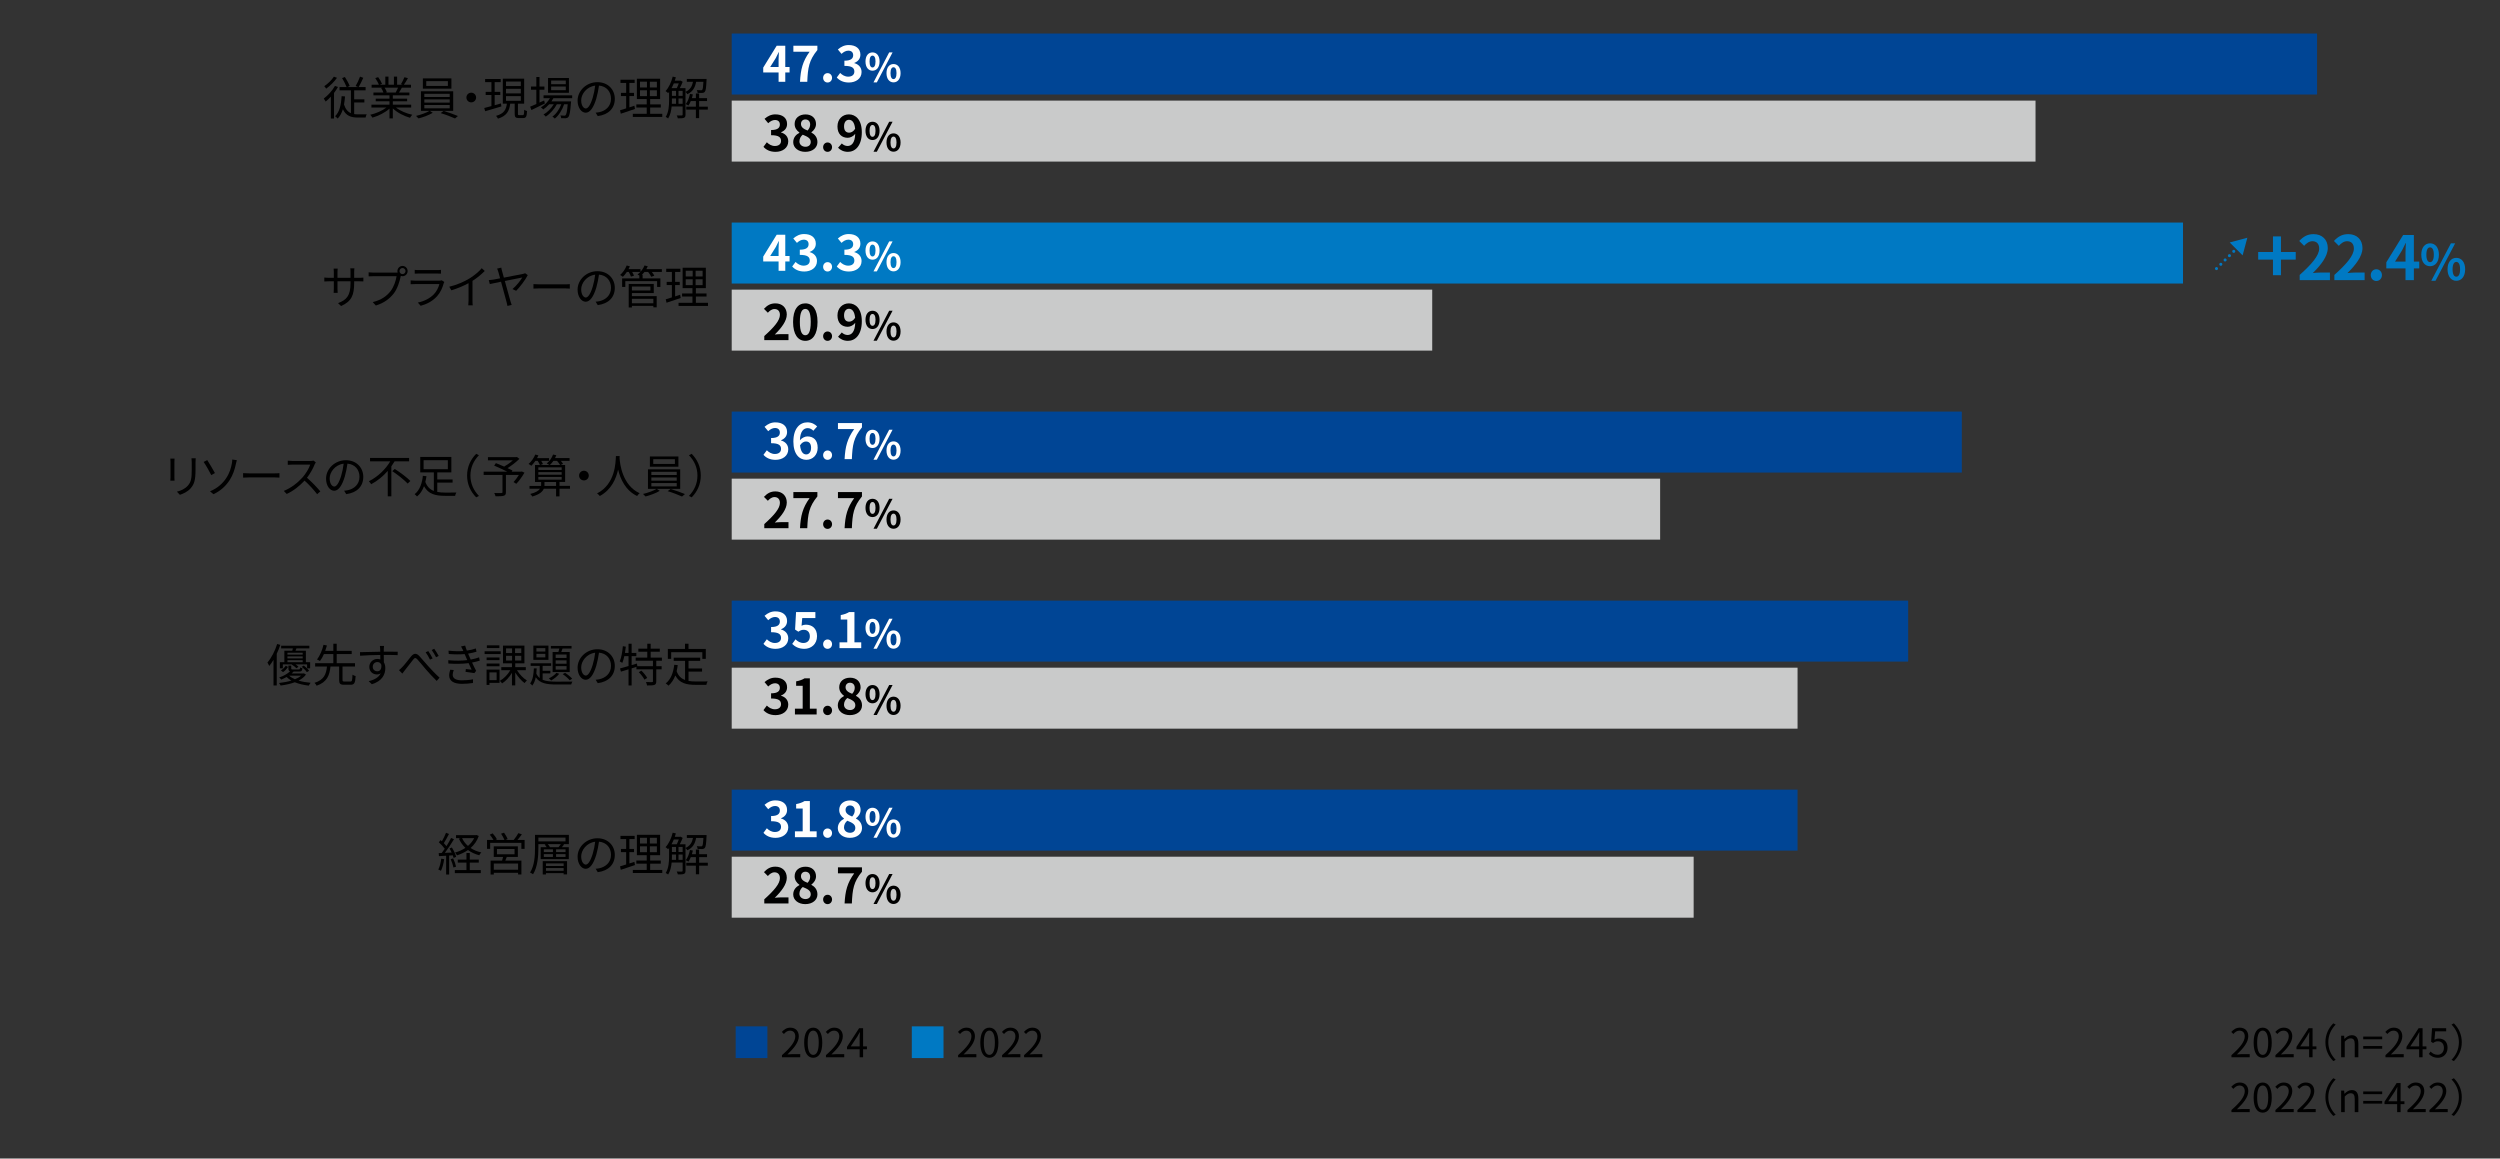
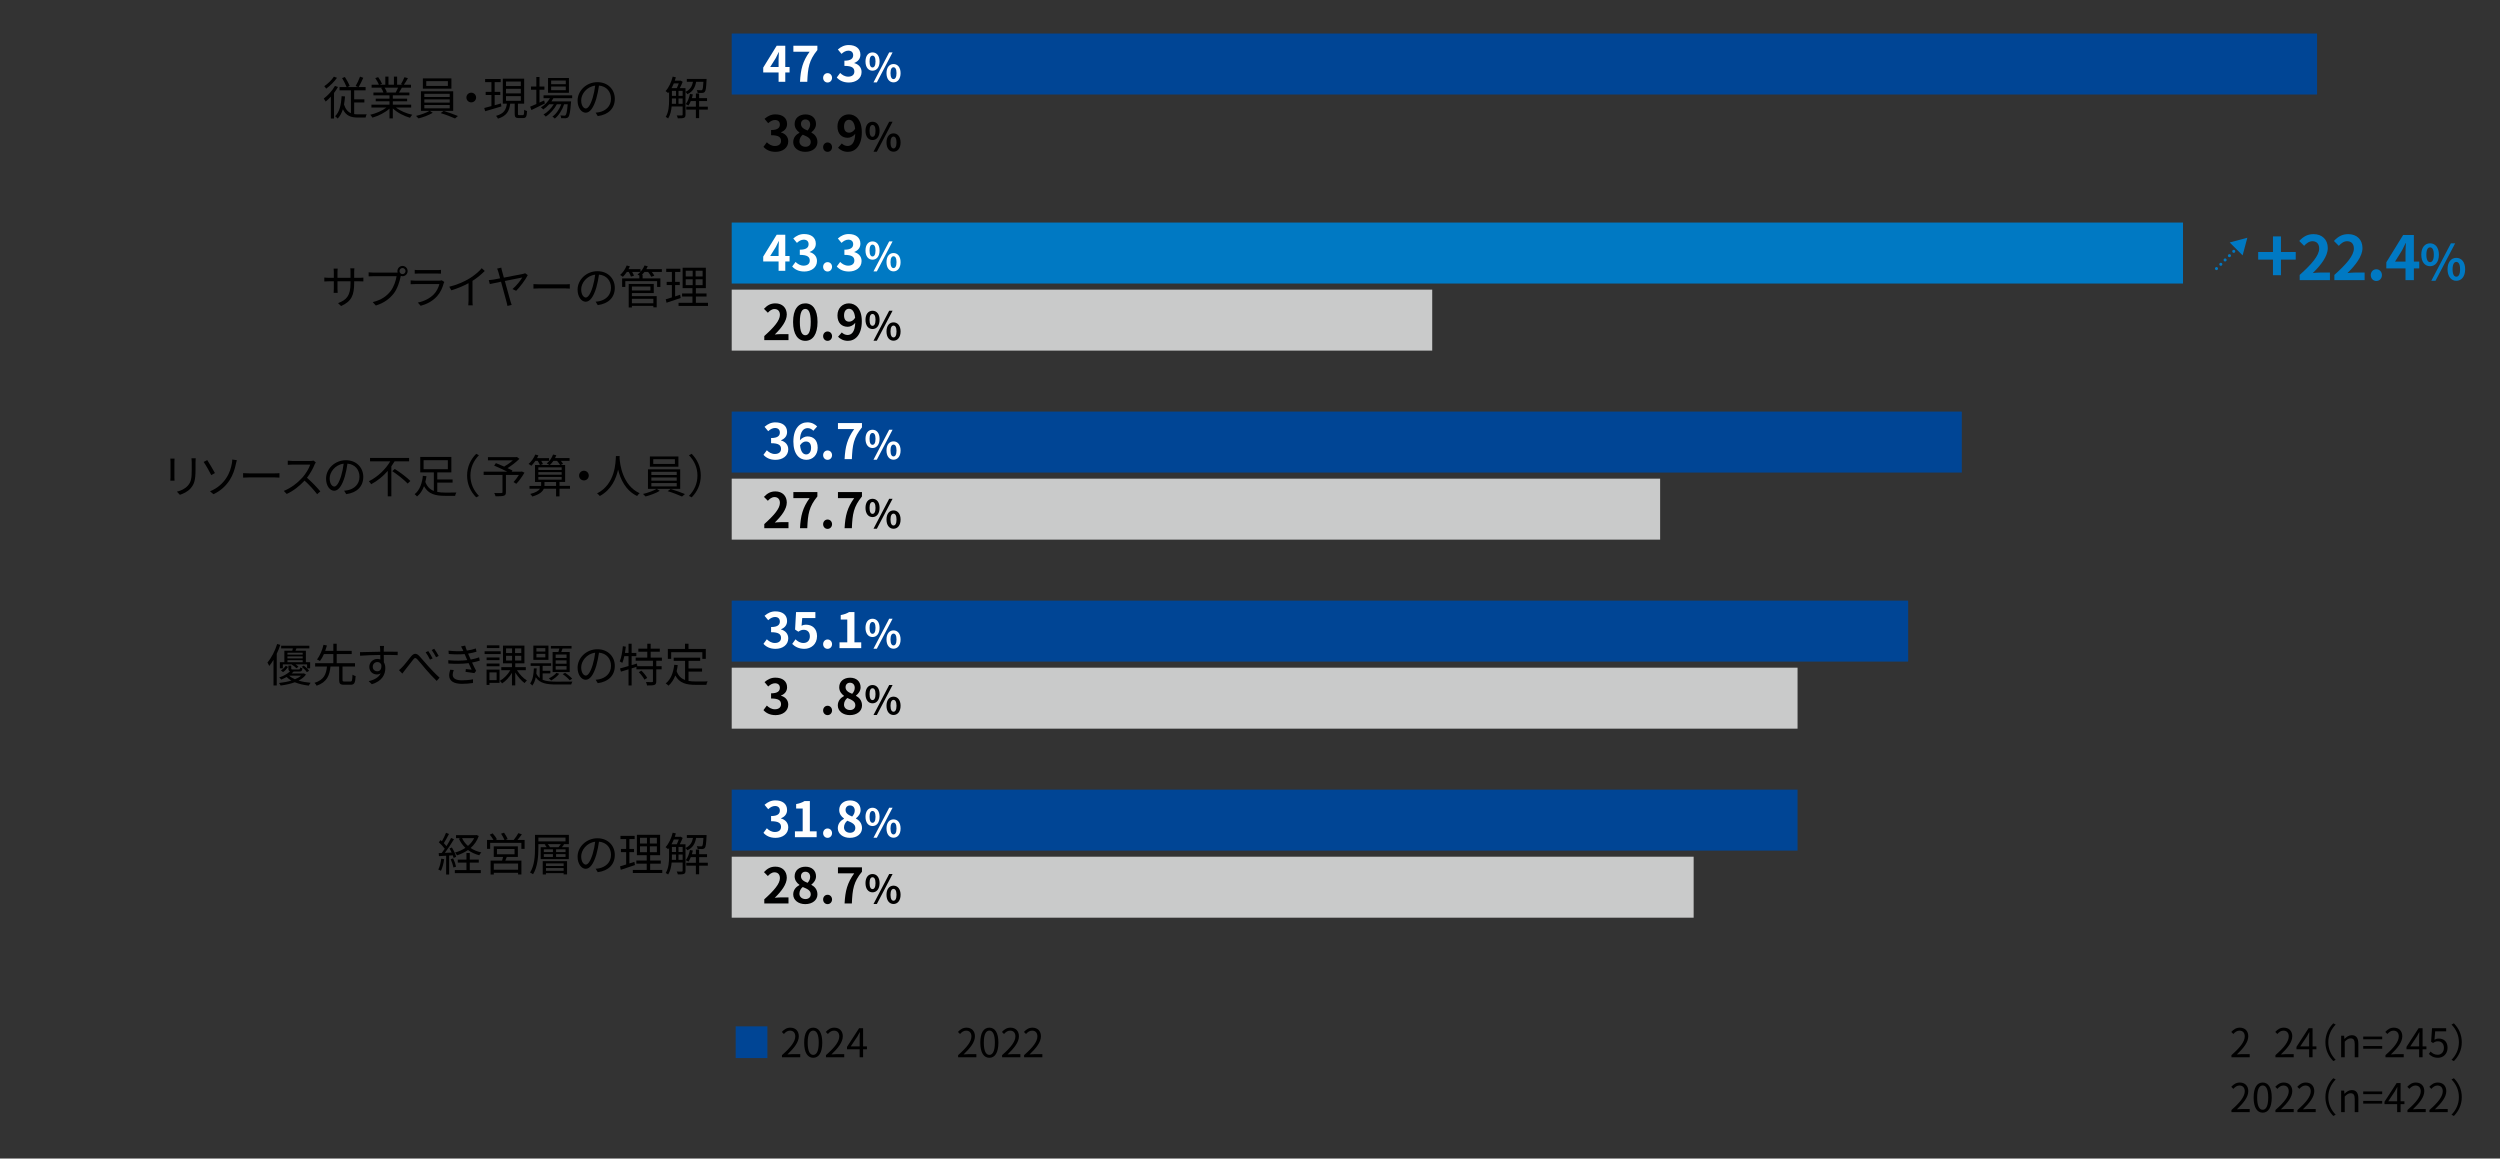
<svg xmlns="http://www.w3.org/2000/svg" id="_レイヤー_1" data-name="レイヤー 1" viewBox="0 0 820 380">
  <rect x="0" y="0" width="820" height="380" fill="#333333" stroke="none" />
  <g>
    <path d="M110.861,28.523c-.375.66-.81,1.32-1.305,1.965v8.385h-1.035v-7.17c-.555.601-1.125,1.155-1.695,1.605-.105-.225-.45-.75-.63-.99,1.365-1.005,2.79-2.564,3.675-4.14l.99.345ZM110.531,25.523c-.885,1.275-2.28,2.655-3.54,3.556-.15-.226-.435-.615-.63-.811,1.17-.78,2.49-2.069,3.15-3.12l1.02.375ZM116.17,37.418c.405.061.84.091,1.305.091.33.015,2.34,0,2.805,0-.165.255-.33.75-.36,1.05h-2.52c-2.265,0-3.9-.555-4.935-2.73-.375,1.215-.915,2.235-1.695,3.061-.165-.21-.615-.585-.855-.766,1.47-1.425,1.965-3.72,2.145-6.584l1.11.09c-.075.945-.18,1.83-.33,2.654.495,1.561,1.26,2.4,2.265,2.835v-7.484h-3.735v-1.08h2.325c-.315-.825-.945-2.024-1.485-2.939l.915-.36c.6.93,1.275,2.145,1.575,2.939l-.75.36h3.54l-.84-.33c.495-.825,1.11-2.145,1.44-3.09l1.065.39c-.45,1.051-1.05,2.221-1.515,3.03h2.28v1.08h-3.75v2.94h3.345v1.034h-3.345v3.81Z" style="fill: #000; stroke-width: 0px;" />
    <path d="M129.88,35.273c1.365,1.08,3.435,1.965,5.355,2.37-.255.24-.6.675-.75.99-2.01-.57-4.2-1.695-5.64-3.075v3.27h-1.095v-3.194c-1.44,1.305-3.63,2.385-5.595,2.954-.15-.284-.48-.704-.72-.944,1.86-.42,3.945-1.32,5.295-2.37h-4.905v-.945h5.925v-1.109h-4.515v-.855h4.515v-1.095h-5.265v-.915h3.27c-.135-.449-.435-1.05-.735-1.5l.525-.104h-3.66v-.96h2.385c-.21-.6-.735-1.5-1.185-2.175l.945-.315c.51.675,1.05,1.605,1.275,2.205l-.765.285h1.845v-2.655h1.035v2.655h1.785v-2.655h1.05v2.655h1.815l-.555-.18c.39-.631.87-1.605,1.14-2.28l1.14.3c-.42.766-.9,1.59-1.32,2.16h2.325v.96h-3c-.3.569-.63,1.155-.93,1.604h3.405v.915h-5.43v1.095h4.695v.855h-4.695v1.109h6.015v.945h-4.98ZM126.146,28.749c.33.465.63,1.095.75,1.5l-.48.104h3.525l-.15-.045c.255-.435.555-1.05.765-1.56h-4.41Z" style="fill: #000; stroke-width: 0px;" />
    <path d="M140.951,36.354l.99.645c-1.2.735-3.135,1.455-4.665,1.846-.195-.226-.555-.601-.825-.825,1.545-.36,3.465-1.05,4.41-1.665h-2.79v-6.42h10.575v6.42h-7.695ZM148.06,29.079h-9.359v-3.36h9.359v3.36ZM139.181,31.809h8.325v-1.05h-8.325v1.05ZM139.181,33.653h8.325v-1.05h-8.325v1.05ZM139.181,35.528h8.325v-1.079h-8.325v1.079ZM146.905,26.619h-7.095v1.56h7.095v-1.56ZM145.496,36.384c1.545.45,3.54,1.185,4.709,1.665l-.96.81c-1.125-.524-3.135-1.29-4.709-1.755l.96-.72Z" style="fill: #000; stroke-width: 0px;" />
    <path d="M154.57,30.398c.885,0,1.59.705,1.59,1.59,0,.886-.705,1.59-1.59,1.59-.885,0-1.59-.704-1.59-1.59,0-.885.705-1.59,1.59-1.59Z" style="fill: #000; stroke-width: 0px;" />
    <path d="M164.456,34.914c-1.875.555-3.87,1.14-5.325,1.574l-.3-1.064c.66-.165,1.47-.375,2.355-.63v-3.63h-1.89v-1.035h1.89v-3.195h-2.07v-1.02h5.115v1.02h-1.98v3.195h1.845v1.035h-1.845v3.345l2.07-.585.135.99ZM171.49,37.764c.345,0,.405-.225.45-1.77.21.194.66.359.93.435-.075,1.83-.36,2.295-1.26,2.295h-1.455c-1.065,0-1.335-.315-1.335-1.396v-3.33h-1.47c-.3,2.386-1.11,4.021-4.02,4.92-.105-.255-.405-.705-.63-.914,2.64-.721,3.315-2.07,3.555-4.006h-1.335v-8.204h7.005v8.204h-2.04v3.33c0,.375.06.436.435.436h1.17ZM165.971,28.238h4.859v-1.499h-4.859v1.499ZM165.971,30.624h4.859v-1.5h-4.859v1.5ZM165.971,33.054h4.859v-1.53h-4.859v1.53Z" style="fill: #000; stroke-width: 0px;" />
    <path d="M178.721,33.938c-1.515.765-3.15,1.56-4.41,2.16l-.435-1.095c.57-.24,1.275-.54,2.04-.885v-4.695h-1.755v-1.05h1.755v-3.12h1.035v3.12h1.62v1.05h-1.62v4.215l1.53-.689.24.989ZM181.51,32.214c-.195.36-.405.72-.645,1.05h6.45s-.015.3-.045.45c-.225,3.09-.465,4.26-.885,4.694-.225.255-.495.33-.84.375-.33.016-.885.016-1.485-.015,0-.271-.105-.675-.255-.9.555.046,1.05.061,1.275.061.21,0,.345-.015.45-.165.255-.271.48-1.215.675-3.57h-1.17c-.6,1.785-1.77,3.721-3.06,4.695-.18-.226-.525-.48-.795-.646,1.215-.81,2.31-2.43,2.925-4.05h-1.455c-.795,1.545-2.265,3.18-3.645,4.05-.165-.239-.465-.51-.735-.689,1.245-.675,2.565-2.025,3.375-3.36h-1.515c-.6.676-1.275,1.26-1.95,1.71-.15-.18-.54-.54-.765-.689,1.185-.705,2.265-1.771,2.97-3h-2.1v-.945h9.39v.945h-6.165ZM186.61,30.429h-6.855v-4.845h6.855v4.845ZM185.575,26.424h-4.8v1.186h4.8v-1.186ZM185.575,28.389h-4.8v1.2h4.8v-1.2Z" style="fill: #000; stroke-width: 0px;" />
-     <path d="M195.371,36.953c.465-.029.915-.104,1.275-.18,1.905-.42,3.765-1.83,3.765-4.395,0-2.25-1.425-4.095-3.945-4.305-.195,1.38-.48,2.88-.885,4.274-.915,3.045-2.1,4.62-3.479,4.62-1.32,0-2.655-1.53-2.655-3.975,0-3.226,2.88-6.045,6.51-6.045,3.48,0,5.7,2.459,5.7,5.459,0,3.12-2.055,5.205-5.595,5.67l-.69-1.125ZM194.396,32.094c.375-1.23.66-2.64.825-4.005-2.85.36-4.59,2.805-4.59,4.8,0,1.875.87,2.7,1.515,2.7.66,0,1.485-.99,2.25-3.495Z" style="fill: #000; stroke-width: 0px;" />
-     <path d="M208.271,35.738c-1.605.54-3.315,1.125-4.65,1.561l-.255-1.125c.555-.165,1.245-.375,2.01-.631v-4.034h-1.71v-1.05h1.71v-3.255h-1.86v-1.05h4.65v1.05h-1.725v3.255h1.515v1.05h-1.515v3.705l1.635-.54.195,1.064ZM217.225,37.328v1.021h-9.66v-1.021h4.56v-2.055h-3.405v-1.02h3.405v-1.755h-3.225v-6.675h7.62v6.675h-3.27v1.755h3.495v1.02h-3.495v2.055h3.975ZM209.92,28.689h2.28v-1.891h-2.28v1.891ZM209.92,31.523h2.28v-1.92h-2.28v1.92ZM215.455,26.799h-2.295v1.891h2.295v-1.891ZM215.455,29.604h-2.295v1.92h2.295v-1.92Z" style="fill: #000; stroke-width: 0px;" />
+     <path d="M195.371,36.953c.465-.029.915-.104,1.275-.18,1.905-.42,3.765-1.83,3.765-4.395,0-2.25-1.425-4.095-3.945-4.305-.195,1.38-.48,2.88-.885,4.274-.915,3.045-2.1,4.62-3.479,4.62-1.32,0-2.655-1.53-2.655-3.975,0-3.226,2.88-6.045,6.51-6.045,3.48,0,5.7,2.459,5.7,5.459,0,3.12-2.055,5.205-5.595,5.67l-.69-1.125M194.396,32.094c.375-1.23.66-2.64.825-4.005-2.85.36-4.59,2.805-4.59,4.8,0,1.875.87,2.7,1.515,2.7.66,0,1.485-.99,2.25-3.495Z" style="fill: #000; stroke-width: 0px;" />
    <path d="M228.325,26.844c-.315,1.77-1.035,3.21-2.88,4.05-.12-.239-.39-.569-.6-.75v7.47c0,.54-.12.855-.51,1.021-.375.165-.975.18-2.01.18-.045-.255-.21-.69-.36-.945.78.03,1.455.03,1.65.016.21-.016.285-.075.285-.271v-2.699h-3.6c-.135,1.395-.45,2.864-1.155,3.944-.15-.165-.57-.405-.795-.51,1.005-1.575,1.11-3.795,1.11-5.475v-2.716c-.105.136-.21.271-.315.391-.165-.18-.6-.525-.84-.675,1.065-1.14,1.89-2.91,2.34-4.74l1.035.226c-.105.375-.225.75-.345,1.109h1.755l.165-.045.66.42c-.255.66-.6,1.425-.945,2.07h1.875v1.215c1.575-.69,2.175-1.875,2.459-3.285h-2.025v-.945h6.48s0,.285-.015.42c-.12,2.476-.24,3.436-.57,3.795-.195.24-.42.346-.81.375-.315.03-.93.016-1.545-.015-.03-.285-.12-.675-.255-.93.585.06,1.14.06,1.35.06.195.016.315,0,.42-.135.165-.195.3-.885.39-2.625h-2.4ZM221.006,27.354c-.225.556-.48,1.08-.75,1.561h1.725c.225-.45.48-1.035.66-1.561h-1.635ZM220.391,32.874c0,.359,0,.765-.03,1.17h1.38v-1.755h-1.35v.585ZM220.391,31.449h1.35v-1.65h-1.35v1.65ZM222.551,31.449h1.35v-1.65h-1.35v1.65ZM223.9,34.044v-1.755h-1.35v1.755h1.35ZM232.165,35.948h-2.85v2.806h-1.065v-2.806h-3.15v-.96h3.15v-1.845h-1.665c-.225.556-.495,1.065-.78,1.47-.18-.135-.615-.345-.87-.465.66-.854,1.11-2.085,1.38-3.359l.945.194c-.09.405-.195.811-.315,1.2h1.305v-1.529h1.065v1.529h2.595v.96h-2.595v1.845h2.85v.96Z" style="fill: #000; stroke-width: 0px;" />
    <path d="M117.82,91.124c.66,0,1.17-.045,1.365-.075v1.26c-.15-.015-.705-.045-1.365-.045h-1.65v.525c0,4.005-.854,6.06-4.29,7.59l-1.005-.945c2.73-1.05,4.095-2.34,4.095-6.54v-.63h-4.275v2.43c0,.555.045,1.215.06,1.365h-1.32c.015-.15.06-.795.06-1.365v-2.43h-1.605c-.66,0-1.335.045-1.515.061v-1.306c.135.03.87.105,1.515.105h1.605v-1.92c0-.48-.045-.945-.06-1.095h1.335c-.015.149-.075.569-.075,1.095v1.92h4.275v-1.875c0-.585-.045-1.08-.075-1.229h1.35c-.015.149-.075.645-.075,1.229v1.875h1.65Z" style="fill: #000; stroke-width: 0px;" />
    <path d="M129.925,89.414c.15,0,.315,0,.495-.016-.045-.149-.075-.314-.075-.479,0-.93.75-1.695,1.68-1.695s1.68.766,1.68,1.695-.75,1.68-1.68,1.68c-.195,0-.39-.03-.57-.09l-.03.165c-.33,1.575-1.05,3.99-2.235,5.535-1.38,1.755-3.165,3.149-5.91,4.004l-1.02-1.125c2.91-.719,4.59-1.994,5.85-3.6,1.065-1.364,1.755-3.449,1.965-4.89h-7.68c-.585,0-1.11.03-1.485.045v-1.319c.405.045,1.005.09,1.5.09h7.515ZM133.015,88.919c0-.54-.45-1.005-.99-1.005-.555,0-.99.465-.99,1.005s.435.99.99.99c.54,0,.99-.45.99-.99Z" style="fill: #000; stroke-width: 0px;" />
    <path d="M145.734,92.474c-.075.136-.165.33-.195.435-.405,1.485-1.08,3.045-2.19,4.26-1.575,1.726-3.465,2.61-5.37,3.136l-.93-1.065c2.13-.435,4.005-1.41,5.28-2.744.915-.961,1.515-2.235,1.785-3.315h-7.964c-.36,0-.93.015-1.455.045v-1.26c.54.06,1.05.09,1.455.09h7.905c.345,0,.66-.03.825-.12l.855.54ZM136.03,88.514c.39.061.87.075,1.35.075h5.895c.48,0,1.005-.015,1.365-.075v1.245c-.36-.03-.87-.045-1.38-.045h-5.879c-.465,0-.945.015-1.35.045v-1.245Z" style="fill: #000; stroke-width: 0px;" />
    <path d="M158.995,88.874c-1.035,1.05-2.475,2.28-4.02,3.255v6.42c0,.569.03,1.305.09,1.604h-1.47c.045-.285.09-1.035.09-1.604v-5.67c-1.604.885-3.675,1.755-5.64,2.34l-.69-1.17c2.505-.585,5.055-1.725,6.705-2.76,1.53-.945,3.105-2.25,3.945-3.315l.99.9Z" style="fill: #000; stroke-width: 0px;" />
    <path d="M173.095,90.238c-.705,1.471-2.565,3.931-3.794,5.146l-1.215-.57c1.23-.989,2.67-2.835,3.225-3.795-.45.075-3.15.615-5.73,1.14.735,2.686,1.605,5.851,1.86,6.69.09.315.27.825.39,1.17l-1.395.33c-.06-.33-.15-.825-.27-1.23-.225-.779-1.11-4.109-1.83-6.72-1.71.36-3.195.66-3.675.78l-.345-1.29c.525-.045.96-.105,1.5-.18l2.22-.42c-.27-.975-.48-1.74-.57-2.055-.15-.48-.255-.825-.42-1.125l1.38-.33c.03.314.12.689.255,1.154l.585,2.13c2.58-.495,5.73-1.095,6.315-1.229.225-.045.495-.12.675-.21l.84.614Z" style="fill: #000; stroke-width: 0px;" />
    <path d="M174.97,93.193c.45.03,1.245.075,2.085.075h8.22c.75,0,1.29-.045,1.62-.075v1.471c-.3-.016-.93-.075-1.605-.075h-8.235c-.825,0-1.62.03-2.085.075v-1.471Z" style="fill: #000; stroke-width: 0px;" />
    <path d="M195.37,98.953c.465-.029.915-.104,1.275-.18,1.905-.42,3.765-1.83,3.765-4.395,0-2.25-1.425-4.095-3.945-4.305-.195,1.38-.48,2.88-.885,4.274-.915,3.045-2.1,4.62-3.479,4.62-1.32,0-2.655-1.53-2.655-3.975,0-3.226,2.88-6.045,6.51-6.045,3.48,0,5.7,2.459,5.7,5.459,0,3.12-2.055,5.205-5.595,5.67l-.69-1.125ZM194.396,94.094c.375-1.23.66-2.64.825-4.005-2.85.36-4.59,2.805-4.59,4.8,0,1.875.87,2.7,1.515,2.7.66,0,1.485-.99,2.25-3.495Z" style="fill: #000; stroke-width: 0px;" />
    <path d="M217.09,89.204h-3.285c.33.42.645.885.81,1.229l-1.02.346c-.165-.436-.585-1.051-1.005-1.575h-1.2c-.27.345-.555.659-.84.944h.225v1.17h5.835v2.806h-1.08v-1.92h-10.425v1.92h-1.05v-2.806h5.655v-.944c-.21-.136-.45-.271-.615-.345.33-.24.645-.511.93-.825h-2.67c.255.435.48.899.585,1.229l-.99.301c-.12-.405-.42-1.006-.705-1.53h-.645c-.405.614-.855,1.155-1.29,1.59-.21-.165-.645-.465-.915-.601.9-.779,1.71-1.949,2.16-3.119l1.035.27c-.12.315-.27.63-.435.93h3.93v.87c.555-.614,1.02-1.319,1.32-2.069l1.065.255c-.135.315-.285.645-.465.944h5.085v.931ZM207.266,97.139h8.129v3.675h-1.095v-.479h-7.035v.51h-1.05v-7.71h8.219v2.985h-7.169v1.02ZM207.266,93.988v1.275h6.075v-1.275h-6.075ZM207.266,98.009v1.454h7.035v-1.454h-7.035Z" style="fill: #000; stroke-width: 0px;" />
    <path d="M223.271,97.738c-1.605.54-3.315,1.125-4.65,1.561l-.255-1.125c.555-.165,1.245-.375,2.01-.631v-4.034h-1.71v-1.05h1.71v-3.255h-1.86v-1.05h4.65v1.05h-1.725v3.255h1.515v1.05h-1.515v3.705l1.635-.54.195,1.064ZM232.225,99.328v1.021h-9.66v-1.021h4.56v-2.055h-3.405v-1.02h3.405v-1.755h-3.225v-6.675h7.62v6.675h-3.27v1.755h3.495v1.02h-3.495v2.055h3.975ZM224.92,90.689h2.28v-1.891h-2.28v1.891ZM224.92,93.523h2.28v-1.92h-2.28v1.92ZM230.455,88.799h-2.295v1.891h2.295v-1.891ZM230.455,91.604h-2.295v1.92h2.295v-1.92Z" style="fill: #000; stroke-width: 0px;" />
    <path d="M57.25,150.424c-.03.285-.045.72-.045,1.08v5.01c0,.375.015.87.045,1.14h-1.38c.015-.225.06-.704.06-1.154v-4.995c0-.27-.03-.795-.06-1.08h1.38ZM64.195,150.318c-.03.36-.06.796-.06,1.291v2.43c0,3.6-.48,4.784-1.56,6.074-.975,1.17-2.475,1.815-3.57,2.19l-.975-1.035c1.38-.345,2.67-.945,3.6-1.995,1.08-1.245,1.26-2.46,1.26-5.295v-2.369c0-.495-.045-.931-.075-1.291h1.38Z" style="fill: #000; stroke-width: 0px;" />
    <path d="M67.975,150.904c.66.975,1.98,3.284,2.52,4.26l-1.2.675c-.555-1.125-1.785-3.33-2.505-4.32l1.185-.614ZM74.185,156.844c1.155-1.71,1.635-3.495,1.875-4.89.075-.39.135-.96.12-1.23l1.5.21c-.12.391-.24.915-.3,1.186-.36,1.785-.96,3.66-2.055,5.354-1.17,1.8-2.865,3.495-5.31,4.62l-1.125-.945c2.49-1.02,4.185-2.64,5.294-4.305Z" style="fill: #000; stroke-width: 0px;" />
    <path d="M79.735,155.193c.45.03,1.245.075,2.085.075h8.22c.75,0,1.29-.045,1.62-.075v1.471c-.3-.016-.93-.075-1.605-.075h-8.235c-.825,0-1.62.03-2.085.075v-1.471Z" style="fill: #000; stroke-width: 0px;" />
    <path d="M103.585,151.654c-.09.119-.285.449-.375.66-.51,1.289-1.455,3.044-2.52,4.395,1.575,1.35,3.405,3.3,4.38,4.47l-1.05.915c-1.005-1.32-2.595-3.09-4.125-4.455-1.605,1.725-3.63,3.375-5.85,4.38l-.96-1.005c2.415-.945,4.635-2.73,6.18-4.455,1.02-1.154,2.115-2.939,2.49-4.17h-5.85c-.525,0-1.35.061-1.515.075v-1.365c.21.03,1.065.105,1.515.105h5.79c.495,0,.885-.061,1.125-.136l.765.586Z" style="fill: #000; stroke-width: 0px;" />
    <path d="M112.871,160.953c.465-.029.915-.104,1.275-.18,1.905-.42,3.765-1.83,3.765-4.395,0-2.25-1.425-4.095-3.945-4.305-.195,1.38-.48,2.88-.885,4.274-.915,3.045-2.1,4.62-3.479,4.62-1.32,0-2.655-1.53-2.655-3.975,0-3.226,2.88-6.045,6.51-6.045,3.48,0,5.7,2.459,5.7,5.459,0,3.12-2.055,5.205-5.595,5.67l-.69-1.125ZM111.896,156.094c.375-1.23.66-2.64.825-4.005-2.85.36-4.59,2.805-4.59,4.8,0,1.875.87,2.7,1.515,2.7.66,0,1.485-.99,2.25-3.495Z" style="fill: #000; stroke-width: 0px;" />
    <path d="M129.43,151.309c-.33.555-.69,1.096-1.065,1.65v9.84h-1.185v-8.34c-1.515,1.725-3.345,3.27-5.43,4.364-.165-.284-.525-.72-.75-.975,2.955-1.485,5.52-3.975,7.005-6.54h-6.63v-1.109h12.81v1.109h-4.755ZM129.49,153.813c1.74,1.125,4.02,2.806,5.115,3.945l-.885.854c-1.065-1.14-3.285-2.91-5.055-4.08l.825-.72Z" style="fill: #000; stroke-width: 0px;" />
    <path d="M143.425,161.344c.795.165,1.665.225,2.61.225.465,0,3.015,0,3.645-.015-.165.27-.345.765-.405,1.08h-3.3c-3.18,0-5.475-.57-6.899-3.165-.495,1.335-1.23,2.55-2.295,3.375-.18-.226-.555-.601-.78-.75,1.77-1.365,2.49-3.885,2.7-6.03l1.185.136c-.09.614-.21,1.244-.375,1.875.6,1.574,1.545,2.475,2.79,2.954v-6.074h-4.455v-5.085h10.2v5.085h-4.62v2.31h5.025v1.035h-5.025v3.045ZM138.94,153.889h7.95v-2.939h-7.95v2.939Z" style="fill: #000; stroke-width: 0px;" />
    <path d="M153.206,155.988c0-2.925,1.185-5.31,2.985-7.139l.9.465c-1.725,1.784-2.79,4.004-2.79,6.674s1.065,4.891,2.79,6.675l-.9.466c-1.8-1.83-2.985-4.215-2.985-7.141Z" style="fill: #000; stroke-width: 0px;" />
    <path d="M172.03,155.044c-.795,1.305-1.77,2.729-2.685,3.645l-.9-.569c.555-.601,1.215-1.471,1.755-2.34h-4.26v5.654c0,.689-.18,1.005-.705,1.17s-1.395.18-2.7.18c-.075-.314-.27-.765-.42-1.08,1.035.045,2.04.03,2.34.016.27-.016.36-.075.36-.301v-5.639h-6.18v-1.065h7.77c-1.275-.646-2.985-1.425-4.32-1.995l.57-.825c.825.33,1.8.735,2.715,1.141.945-.54,2.04-1.32,2.85-2.056h-8.174v-1.035h9.254l.255-.06.81.615c-1.065,1.065-2.55,2.205-3.9,3.045.615.27,1.2.555,1.62.78l-.255.39h3.09l.225-.09.885.42Z" style="fill: #000; stroke-width: 0px;" />
    <path d="M186.955,160.309h-3.435v2.505h-1.125v-2.505h-4.035c-.375.93-1.35,1.845-3.75,2.55-.15-.255-.45-.63-.69-.84,1.86-.465,2.775-1.095,3.195-1.71h-3.435v-.93h3.795c.015-.12.015-.226.015-.315v-.975h-2.01v-5.565h1.62c-.15-.359-.435-.914-.735-1.35h-.765c-.42.615-.87,1.17-1.32,1.605-.21-.166-.645-.48-.915-.601.915-.765,1.74-1.935,2.205-3.09l1.02.271c-.135.3-.285.6-.435.899h3.93v.915h-2.565c.24.36.465.75.57,1.035l-.81.314h2.939c-.255-.18-.645-.39-.9-.494.915-.721,1.68-1.815,2.085-2.94l1.065.24c-.12.315-.255.63-.42.93h4.77v.915h-2.85c.3.33.555.705.705.99l-.795.359h1.485v5.565h-1.845v1.29h3.435v.93ZM176.576,154.144h7.649v-.87h-7.649v.87ZM176.576,155.719h7.649v-.855h-7.649v.855ZM176.576,157.339h7.649v-.9h-7.649v.9ZM182.396,159.379v-1.29h-3.81v.975c0,.104,0,.21-.015.315h3.825ZM181.51,151.174c-.36.51-.765.99-1.155,1.35h3.36c-.21-.375-.6-.914-1.005-1.35h-1.2Z" style="fill: #000; stroke-width: 0px;" />
    <path d="M191.53,154.398c.885,0,1.59.705,1.59,1.59,0,.886-.705,1.59-1.59,1.59-.885,0-1.59-.704-1.59-1.59,0-.885.705-1.59,1.59-1.59Z" style="fill: #000; stroke-width: 0px;" />
    <path d="M203.246,149.599c-.015.195-.015.436-.03.69.135,1.979.945,8.909,6.585,11.489-.315.24-.66.615-.825.915-3.87-1.83-5.52-5.67-6.24-8.67-.66,3-2.205,6.615-6,8.67-.195-.27-.555-.615-.9-.855,6.075-3.104,6.075-10.259,6.18-12.239h1.23Z" style="fill: #000; stroke-width: 0px;" />
    <path d="M215.411,160.354l.99.645c-1.2.735-3.135,1.455-4.665,1.846-.195-.226-.555-.601-.825-.825,1.545-.36,3.465-1.05,4.41-1.665h-2.79v-6.42h10.575v6.42h-7.695ZM222.52,153.079h-9.359v-3.36h9.359v3.36ZM213.641,155.809h8.325v-1.05h-8.325v1.05ZM213.641,157.653h8.325v-1.05h-8.325v1.05ZM213.641,159.528h8.325v-1.079h-8.325v1.079ZM221.365,150.619h-7.095v1.56h7.095v-1.56ZM219.956,160.384c1.545.45,3.54,1.185,4.709,1.665l-.96.81c-1.125-.524-3.135-1.29-4.709-1.755l.96-.72Z" style="fill: #000; stroke-width: 0px;" />
    <path d="M229.855,155.988c0,2.926-1.185,5.311-2.985,7.141l-.9-.466c1.725-1.784,2.79-4.005,2.79-6.675s-1.065-4.89-2.79-6.674l.9-.465c1.8,1.829,2.985,4.214,2.985,7.139Z" style="fill: #000; stroke-width: 0px;" />
    <path d="M91.945,211.509c-.33.99-.72,1.979-1.17,2.925v10.395h-1.065v-8.399c-.45.75-.915,1.425-1.41,2.01-.105-.27-.405-.854-.585-1.125,1.29-1.5,2.475-3.779,3.195-6.09l1.035.285ZM100.36,221.244c-.54.779-1.365,1.439-2.43,1.994,1.185.36,2.55.6,3.96.721-.21.225-.48.659-.615.93-1.665-.195-3.24-.555-4.575-1.11-1.29.48-2.85.84-4.649,1.08-.105-.24-.36-.6-.54-.84,1.545-.165,2.91-.435,4.064-.795-.6-.33-1.125-.72-1.575-1.17-.525.3-1.11.585-1.755.854-.15-.225-.45-.539-.675-.689,1.59-.54,2.805-1.305,3.57-2.025-.405-.119-.54-.39-.54-.93v-.945h.93v.945c0,.27.09.314.585.314h1.86c.345,0,.42-.074.465-.659.18.104.525.21.765.255-.09.87-.33,1.095-1.11,1.095h-1.785c-.195.21-.42.42-.66.63h3.81l.195-.045.705.391ZM95.875,213.443c.06-.254.12-.524.18-.779h-3.84v-.855h9.255v.855h-4.23c-.105.27-.21.54-.315.779h3.405v3.75h1.395v2.01h-1.005v-1.289h-3.795c.39.255.75.539.975.795l-.675.479c-.315-.375-.975-.885-1.53-1.185l.12-.09h-3.045v1.289h-.975v-2.01h1.47v-3.75h2.61ZM92.14,219.879c.645-.346,1.23-.99,1.59-1.516l.735.405c-.39.57-.945,1.26-1.635,1.681l-.69-.57ZM99.28,214.089h-4.995v.63h4.995v-.63ZM99.28,215.304h-4.995v.646h4.995v-.646ZM99.28,217.193v-.645h-4.995v.645h4.995ZM94.84,221.619c.495.465,1.155.854,1.905,1.185.84-.345,1.515-.75,2.01-1.185h-3.915ZM99.655,218.304c.66.495,1.395,1.215,1.74,1.725l-.75.436c-.315-.511-1.035-1.245-1.695-1.755l.705-.405Z" style="fill: #000; stroke-width: 0px;" />
    <path d="M114.925,223.539c.54,0,.63-.315.69-2.25.255.194.72.39,1.035.465-.12,2.265-.45,2.85-1.635,2.85h-2.13c-1.32,0-1.65-.375-1.65-1.59v-4.395h-2.835c-.3,2.924-1.14,5.114-4.545,6.299-.12-.284-.45-.734-.705-.944,3.165-.976,3.84-2.896,4.095-5.354h-3.885v-1.08h5.97v-3h-3.09c-.36.854-.81,1.649-1.305,2.279-.255-.18-.69-.404-.975-.524,1.035-1.26,1.785-3.24,2.145-4.8l1.125.225c-.15.57-.345,1.155-.555,1.755h2.655v-2.325h1.11v2.325h4.92v1.065h-4.92v3h6v1.08h-4.095v4.395c0,.449.105.525.675.525h1.905Z" style="fill: #000; stroke-width: 0px;" />
    <path d="M125.875,214.809c0,.84.015,1.755.03,2.43.315.511.48,1.17.48,1.905,0,2.01-.975,4.245-4.425,5.28l-1.035-1.006c1.95-.449,3.33-1.26,3.945-2.579-.36.255-.78.375-1.275.375-1.26,0-2.46-.886-2.46-2.49,0-1.47,1.215-2.595,2.625-2.595.36,0,.69.06.99.165,0-.435,0-.96-.015-1.47-2.25.015-4.77.119-6.63.255l-.03-1.17c1.65-.03,4.44-.12,6.645-.15,0-.42-.015-.765-.03-.975-.015-.315-.06-.75-.09-.931h1.365l-.075.931c0,.225-.015.569-.015.96h.225c1.8,0,3.63.015,4.35.015l-.015,1.125c-.84-.045-2.19-.075-4.365-.075h-.195ZM125.081,218.063c-.24-.645-.735-.915-1.32-.915-.765,0-1.5.601-1.5,1.561,0,.93.69,1.47,1.515,1.47.87,0,1.44-.705,1.305-2.115Z" style="fill: #000; stroke-width: 0px;" />
    <path d="M131.936,218.813c.795-.795,2.055-2.489,2.91-3.524.855-1.021,1.665-1.155,2.64-.165.87.899,2.04,2.385,3,3.405.9.989,2.355,2.549,3.69,3.749l-.945,1.065c-1.125-1.065-2.49-2.596-3.51-3.75-.96-1.095-2.085-2.535-2.79-3.285-.63-.675-.915-.585-1.41.045-.69.87-1.935,2.505-2.669,3.42-.315.391-.645.87-.885,1.17l-1.095-1.14c.36-.271.675-.57,1.065-.99ZM141.91,215.964l-.885.39c-.375-.779-.9-1.725-1.41-2.414l.87-.375c.375.555,1.065,1.68,1.425,2.399ZM143.89,215.154l-.855.42c-.405-.795-.945-1.711-1.455-2.385l.84-.391c.39.525,1.125,1.65,1.47,2.355Z" style="fill: #000; stroke-width: 0px;" />
    <path d="M157.359,216.684c-.66.225-1.515.436-2.52.63.435.945.915,1.95,1.335,2.73l-.585.734c-.75-.135-1.95-.3-2.895-.42l.105-.915c.72.09,1.425.165,1.89.21-.285-.585-.63-1.364-.975-2.145-1.92.255-4.35.285-6.645.135l-.045-1.095c2.265.21,4.47.195,6.24-.03l-.525-1.215c-.12-.255-.225-.524-.33-.765-1.5.135-3.375.135-5.22-.03l-.075-1.095c1.77.195,3.435.225,4.86.12-.075-.165-.135-.315-.195-.45-.225-.465-.36-.735-.555-1.05l1.35-.285c.135.51.33,1.08.555,1.649,1.035-.164,2.085-.39,2.955-.705l.21,1.065c-.765.24-1.74.465-2.76.63l.27.615c.12.314.33.779.585,1.335,1.17-.21,2.07-.479,2.745-.735l.225,1.08ZM148.825,219.773c-.18.465-.345,1.125-.345,1.516,0,1.14.9,1.859,3.015,1.859,1.2,0,2.61-.105,3.66-.345l-.03,1.215c-.93.165-2.37.285-3.585.285-2.655,0-4.215-.915-4.215-2.775,0-.63.18-1.319.345-1.859l1.155.104Z" style="fill: #000; stroke-width: 0px;" />
    <path d="M164.23,214.539h-5.28v-.915h5.28v.915ZM163.855,223.974h-3.315v.689h-.945v-5.024h4.26v4.335ZM163.84,216.533h-4.229v-.885h4.229v.885ZM159.611,217.629h4.229v.9h-4.229v-.9ZM163.795,212.559h-4.11v-.899h4.11v.899ZM160.541,220.554v2.52h2.355v-2.52h-2.355ZM169.555,219.818c.81,1.32,2.115,2.686,3.27,3.391-.24.194-.6.584-.765.84-1.05-.766-2.22-2.101-3.06-3.465v4.229h-1.08v-4.14c-.855,1.439-2.04,2.744-3.24,3.479-.165-.239-.51-.645-.735-.84,1.29-.705,2.625-2.069,3.45-3.495h-2.97v-1.005h3.495v-1.245h-2.94v-5.805h7.035v5.805h-3.015v1.245h3.465v1.005h-2.91ZM165.985,214.209h1.98v-1.53h-1.98v1.53ZM165.985,216.654h1.98v-1.545h-1.98v1.545ZM170.98,212.679h-2.04v1.53h2.04v-1.53ZM170.98,215.109h-2.04v1.545h2.04v-1.545Z" style="fill: #000; stroke-width: 0px;" />
    <path d="M177.986,222.969c1.185.51,2.715.6,4.56.615.66,0,4.35,0,5.22-.03-.165.239-.345.659-.405.96h-4.815c-3.24,0-5.475-.36-6.825-2.37-.21,1.08-.57,2.04-1.14,2.729-.135-.21-.465-.555-.705-.72.9-1.08,1.155-3.09,1.23-4.92h.93c-.03.57-.06,1.155-.12,1.71.285.615.66,1.096,1.11,1.455v-3.99h-2.97v-.869h6.72v.869h-2.79v1.605h2.535v.855h-2.535v2.1ZM179.891,216.443h-4.95v-4.68h4.95v4.68ZM178.871,212.589h-2.925v1.11h2.925v-1.11ZM178.871,214.479h-2.925v1.141h2.925v-1.141ZM183.43,221.004c-.645.824-1.71,1.664-2.655,2.205-.165-.181-.525-.556-.75-.705.945-.436,1.905-1.11,2.475-1.801l.93.301ZM183.146,213.863c.12-.359.24-.765.33-1.14h-2.79v-.854h6.78v.854h-2.955c-.135.391-.285.795-.42,1.14h2.775v6.586h-5.61v-6.586h1.89ZM185.83,214.689h-3.57v1.124h3.57v-1.124ZM185.83,216.594h-3.57v1.109h3.57v-1.109ZM185.83,218.499h-3.57v1.124h3.57v-1.124ZM185.335,220.688c.87.525,1.845,1.351,2.34,1.92l-.81.525c-.495-.601-1.47-1.455-2.295-2.011l.765-.435Z" style="fill: #000; stroke-width: 0px;" />
    <path d="M195.371,222.953c.465-.029.915-.104,1.275-.18,1.905-.42,3.765-1.83,3.765-4.395,0-2.25-1.425-4.095-3.945-4.305-.195,1.38-.48,2.88-.885,4.274-.915,3.045-2.1,4.62-3.479,4.62-1.32,0-2.655-1.53-2.655-3.975,0-3.226,2.88-6.045,6.51-6.045,3.48,0,5.7,2.459,5.7,5.459,0,3.12-2.055,5.205-5.595,5.67l-.69-1.125ZM194.396,218.094c.375-1.23.66-2.64.825-4.005-2.85.36-4.59,2.805-4.59,4.8,0,1.875.87,2.7,1.515,2.7.66,0,1.485-.99,2.25-3.495Z" style="fill: #000; stroke-width: 0px;" />
    <path d="M215.26,216.714v1.8h1.755v1.02h-1.755v3.93c0,.66-.15.99-.615,1.186-.465.165-1.26.18-2.415.18-.045-.314-.18-.795-.36-1.109.915.029,1.725.029,1.979.015.255-.015.315-.06.315-.285v-3.915h-5.415v-.81l-1.575.495v5.609h-1.02v-5.295l-2.49.766-.3-1.051c.765-.209,1.74-.479,2.79-.795v-3.239h-1.38c-.18.825-.39,1.59-.66,2.205-.18-.136-.615-.39-.84-.495.555-1.26.84-3.165,1.02-4.98l.975.166c-.075.689-.18,1.379-.285,2.055h1.17v-3.016h1.02v3.016h1.545v1.05h-1.545v2.94l1.74-.525.135.885h5.115v-1.8h-5.67v-1.035h3.81v-1.905h-2.925v-1.02h2.925v-1.62h1.11v1.62h3v1.02h-3v1.905h3.689v1.035h-1.845ZM210.37,219.969c.735.705,1.56,1.695,1.905,2.385l-.9.57c-.315-.69-1.125-1.71-1.845-2.445l.84-.51Z" style="fill: #000; stroke-width: 0px;" />
    <path d="M225.835,223.344c.735.135,1.56.18,2.43.18.54,0,3.12,0,3.84-.015-.18.27-.375.795-.42,1.125h-3.479c-3.105,0-5.34-.54-6.705-3.075-.525,1.38-1.26,2.49-2.235,3.345-.18-.194-.645-.585-.915-.75,1.665-1.29,2.475-3.42,2.805-6.104l1.14.105c-.09.704-.21,1.364-.36,1.994.57,1.575,1.53,2.43,2.76,2.895v-6.284h-3.72v-1.05h8.685v1.05h-3.825v2.489h4.44v1.035h-4.44v3.061ZM220.15,216.099h-1.095v-3.239h5.625v-1.711h1.155v1.711h5.67v3.239h-1.14v-2.189h-10.214v2.189Z" style="fill: #000; stroke-width: 0px;" />
    <path d="M145.691,281.818c-.21,1.41-.57,2.85-1.065,3.811-.18-.136-.63-.346-.87-.42.495-.916.81-2.25.975-3.57l.96.18ZM147.326,280.619v6.239h-.99v-6.18c-.854.045-1.665.09-2.354.135l-.09-.989.99-.045c.315-.405.66-.886.99-1.381-.465-.675-1.245-1.515-1.935-2.13l.57-.72c.15.12.285.255.435.391.51-.841,1.035-1.966,1.35-2.791l.975.391c-.51.99-1.14,2.175-1.695,3.015.33.33.63.675.87.976.585-.931,1.125-1.891,1.515-2.686l.945.42c-.855,1.426-1.995,3.18-2.985,4.47l2.22-.09c-.21-.465-.45-.944-.705-1.35l.78-.315c.615.96,1.215,2.25,1.41,3.061l-.84.375c-.06-.256-.15-.556-.27-.87l-1.185.075ZM148.63,281.533c.405.855.81,1.995.96,2.73l-.855.285c-.15-.75-.525-1.875-.915-2.745l.81-.271ZM154.09,285.389h3.615v1.005h-8.52v-1.005h3.81v-2.46h-2.85v-.99h2.85v-2.159h1.095v2.159h2.955v.99h-2.955v2.46ZM157.045,274.199c-.585,1.635-1.515,2.925-2.685,3.944,1.005.675,2.19,1.17,3.51,1.455-.225.24-.525.646-.69.931-1.38-.375-2.625-.945-3.675-1.726-1.08.765-2.325,1.335-3.615,1.755-.15-.285-.42-.689-.645-.915,1.215-.345,2.385-.854,3.405-1.545-.885-.84-1.605-1.845-2.13-3l.6-.194h-1.545v-.99h6.51l.21-.045.75.33ZM151.556,274.904c.45.975,1.11,1.845,1.935,2.564.84-.72,1.545-1.575,2.04-2.564h-3.975Z" style="fill: #000; stroke-width: 0px;" />
    <path d="M172.075,275.504v2.925h-1.065v-1.965h-10.229v1.965h-1.035v-2.925h2.115c-.285-.525-.78-1.215-1.215-1.74l.945-.42c.54.585,1.14,1.41,1.395,1.95l-.45.21h2.925c-.21-.585-.69-1.425-1.11-2.055l.975-.33c.45.63.975,1.529,1.17,2.1l-.735.285h2.73c.54-.645,1.185-1.575,1.53-2.234l1.155.39c-.45.63-.975,1.305-1.455,1.845h2.355ZM166.226,281.068c-.15.42-.315.825-.48,1.2h5.28v4.56h-1.095v-.555h-7.964v.57h-1.05v-4.575h3.765c.105-.375.24-.81.33-1.2h-3.06v-3.465h7.905v3.465h-3.63ZM169.93,283.244h-7.964v2.039h7.964v-2.039ZM163,280.199h5.775v-1.726h-5.775v1.726Z" style="fill: #000; stroke-width: 0px;" />
    <path d="M186.595,276.884h-1.875l.315.104c-.24.315-.495.615-.75.886h2.28v3.915h-9.225v-3.915h1.965c-.18-.3-.42-.601-.66-.855l.36-.135h-2.415v1.29c0,2.535-.225,6.165-1.755,8.58-.21-.166-.69-.45-.975-.57,1.485-2.325,1.62-5.609,1.62-8.01v-4.335h11.114v3.045ZM185.485,274.739h-8.895v1.245h8.895v-1.245ZM178.016,282.449h7.979v4.35h-1.125v-.42h-5.79v.449h-1.065v-4.379ZM178.375,279.479h2.985v-.899h-2.985v.899ZM178.375,281.084h2.985v-.93h-2.985v.93ZM179.081,283.198v.841h5.79v-.841h-5.79ZM184.87,285.613v-.885h-5.79v.885h5.79ZM183.206,277.874c.24-.285.525-.675.75-.99h-4.29c.3.315.585.69.72.99h2.82ZM185.5,278.579h-3.105v.899h3.105v-.899ZM185.5,280.154h-3.105v.93h3.105v-.93Z" style="fill: #000; stroke-width: 0px;" />
    <path d="M195.371,284.953c.465-.029.915-.104,1.275-.18,1.905-.42,3.765-1.83,3.765-4.395,0-2.25-1.425-4.095-3.945-4.305-.195,1.38-.48,2.88-.885,4.274-.915,3.045-2.1,4.62-3.479,4.62-1.32,0-2.655-1.53-2.655-3.975,0-3.226,2.88-6.045,6.51-6.045,3.48,0,5.7,2.459,5.7,5.459,0,3.12-2.055,5.205-5.595,5.67l-.69-1.125ZM194.396,280.094c.375-1.23.66-2.64.825-4.005-2.85.36-4.59,2.805-4.59,4.8,0,1.875.87,2.7,1.515,2.7.66,0,1.485-.99,2.25-3.495Z" style="fill: #000; stroke-width: 0px;" />
    <path d="M208.271,283.738c-1.605.54-3.315,1.125-4.65,1.561l-.255-1.125c.555-.165,1.245-.375,2.01-.631v-4.034h-1.71v-1.05h1.71v-3.255h-1.86v-1.05h4.65v1.05h-1.725v3.255h1.515v1.05h-1.515v3.705l1.635-.54.195,1.064ZM217.225,285.328v1.021h-9.66v-1.021h4.56v-2.055h-3.405v-1.02h3.405v-1.755h-3.225v-6.675h7.62v6.675h-3.27v1.755h3.495v1.02h-3.495v2.055h3.975ZM209.92,276.689h2.28v-1.891h-2.28v1.891ZM209.92,279.523h2.28v-1.92h-2.28v1.92ZM215.455,274.799h-2.295v1.891h2.295v-1.891ZM215.455,277.604h-2.295v1.92h2.295v-1.92Z" style="fill: #000; stroke-width: 0px;" />
    <path d="M228.325,274.844c-.315,1.77-1.035,3.21-2.88,4.05-.12-.239-.39-.569-.6-.75v7.47c0,.54-.12.855-.51,1.021-.375.165-.975.18-2.01.18-.045-.255-.21-.69-.36-.945.78.03,1.455.03,1.65.016.21-.016.285-.075.285-.271v-2.699h-3.6c-.135,1.395-.45,2.864-1.155,3.944-.15-.165-.57-.405-.795-.51,1.005-1.575,1.11-3.795,1.11-5.475v-2.716c-.105.136-.21.271-.315.391-.165-.18-.6-.525-.84-.675,1.065-1.14,1.89-2.91,2.34-4.74l1.035.226c-.105.375-.225.75-.345,1.109h1.755l.165-.045.66.42c-.255.66-.6,1.425-.945,2.07h1.875v1.215c1.575-.69,2.175-1.875,2.459-3.285h-2.025v-.945h6.48s0,.285-.015.42c-.12,2.476-.24,3.436-.57,3.795-.195.24-.42.346-.81.375-.315.03-.93.016-1.545-.015-.03-.285-.12-.675-.255-.93.585.06,1.14.06,1.35.06.195.016.315,0,.42-.135.165-.195.3-.885.39-2.625h-2.4ZM221.006,275.354c-.225.556-.48,1.08-.75,1.561h1.725c.225-.45.48-1.035.66-1.561h-1.635ZM220.391,280.874c0,.359,0,.765-.03,1.17h1.38v-1.755h-1.35v.585ZM220.391,279.449h1.35v-1.65h-1.35v1.65ZM222.551,279.449h1.35v-1.65h-1.35v1.65ZM223.9,282.044v-1.755h-1.35v1.755h1.35ZM232.165,283.948h-2.85v2.806h-1.065v-2.806h-3.15v-.96h3.15v-1.845h-1.665c-.225.556-.495,1.065-.78,1.47-.18-.135-.615-.345-.87-.465.66-.854,1.11-2.085,1.38-3.359l.945.194c-.09.405-.195.811-.315,1.2h1.305v-1.529h1.065v1.529h2.595v.96h-2.595v1.845h2.85v.96Z" style="fill: #000; stroke-width: 0px;" />
  </g>
  <g>
    <path d="M731.911,346.082c2.99-2.613,4.368-4.511,4.368-6.149,0-1.092-.572-1.885-1.755-1.885-.78,0-1.456.481-1.976,1.104l-.689-.676c.78-.845,1.599-1.404,2.808-1.404,1.703,0,2.769,1.119,2.769,2.822,0,1.897-1.495,3.834-3.731,5.953.494-.039,1.079-.091,1.56-.091h2.639v1.027h-5.993v-.702Z" style="fill: #000; stroke-width: 0px;" />
-     <path d="M739.191,341.987c0-3.315,1.157-4.915,2.977-4.915,1.807,0,2.964,1.612,2.964,4.915,0,3.315-1.157,4.966-2.964,4.966-1.82,0-2.977-1.65-2.977-4.966ZM743.975,341.987c0-2.782-.728-3.952-1.807-3.952-1.092,0-1.82,1.17-1.82,3.952,0,2.808.728,4.017,1.82,4.017,1.079,0,1.807-1.209,1.807-4.017Z" style="fill: #000; stroke-width: 0px;" />
    <path d="M746.341,346.082c2.99-2.613,4.368-4.511,4.368-6.149,0-1.092-.572-1.885-1.755-1.885-.78,0-1.456.481-1.976,1.104l-.689-.676c.78-.845,1.599-1.404,2.808-1.404,1.703,0,2.769,1.119,2.769,2.822,0,1.897-1.495,3.834-3.731,5.953.494-.039,1.079-.091,1.56-.091h2.639v1.027h-5.993v-.702Z" style="fill: #000; stroke-width: 0px;" />
    <path d="M759.783,344.158h-1.261v2.626h-1.131v-2.626h-4.147v-.78l3.965-6.123h1.313v5.954h1.261v.949ZM757.391,343.209v-2.925c0-.468.052-1.235.078-1.729h-.052c-.234.469-.494.937-.767,1.404l-2.171,3.25h2.912Z" style="fill: #000; stroke-width: 0px;" />
    <path d="M762.733,341.844c0-2.535,1.027-4.602,2.587-6.188l.78.402c-1.495,1.547-2.418,3.471-2.418,5.785s.923,4.238,2.418,5.785l-.78.403c-1.56-1.586-2.587-3.653-2.587-6.188Z" style="fill: #000; stroke-width: 0px;" />
    <path d="M767.895,339.725h.975l.104,1.015h.039c.677-.663,1.404-1.196,2.367-1.196,1.481,0,2.158.962,2.158,2.77v4.472h-1.184v-4.316c0-1.325-.403-1.885-1.339-1.885-.729,0-1.222.364-1.938,1.079v5.122h-1.183v-7.06Z" style="fill: #000; stroke-width: 0px;" />
    <path d="M775.135,339.998h6.228v.884h-6.228v-.884ZM775.135,343.105h6.228v.884h-6.228v-.884Z" style="fill: #000; stroke-width: 0px;" />
    <path d="M782.428,346.082c2.99-2.613,4.368-4.511,4.368-6.149,0-1.092-.571-1.885-1.755-1.885-.779,0-1.456.481-1.977,1.104l-.688-.676c.78-.845,1.599-1.404,2.808-1.404,1.703,0,2.77,1.119,2.77,2.822,0,1.897-1.495,3.834-3.73,5.953.493-.039,1.078-.091,1.56-.091h2.64v1.027h-5.994v-.702Z" style="fill: #000; stroke-width: 0px;" />
    <path d="M795.87,344.158h-1.261v2.626h-1.131v-2.626h-4.147v-.78l3.965-6.123h1.313v5.954h1.261v.949ZM793.479,343.209v-2.925c0-.468.051-1.235.078-1.729h-.053c-.234.469-.494.937-.768,1.404l-2.17,3.25h2.912Z" style="fill: #000; stroke-width: 0px;" />
    <path d="M796.649,345.692l.585-.78c.547.546,1.235,1.053,2.34,1.053,1.119,0,2.029-.857,2.029-2.249,0-1.364-.781-2.171-1.977-2.171-.637,0-1.04.195-1.586.559l-.637-.39.299-4.459h4.641v1.014h-3.602l-.233,2.757c.416-.234.845-.377,1.417-.377,1.586,0,2.873.936,2.873,3.028s-1.508,3.276-3.12,3.276c-1.481,0-2.392-.624-3.029-1.261Z" style="fill: #000; stroke-width: 0px;" />
    <path d="M807.466,341.844c0,2.535-1.027,4.603-2.587,6.188l-.78-.403c1.495-1.547,2.418-3.471,2.418-5.785s-.923-4.238-2.418-5.785l.78-.402c1.56,1.586,2.587,3.652,2.587,6.188Z" style="fill: #000; stroke-width: 0px;" />
    <path d="M731.911,364.082c2.99-2.613,4.368-4.511,4.368-6.149,0-1.092-.572-1.885-1.755-1.885-.78,0-1.456.481-1.976,1.104l-.689-.676c.78-.845,1.599-1.404,2.808-1.404,1.703,0,2.769,1.119,2.769,2.822,0,1.897-1.495,3.834-3.731,5.953.494-.039,1.079-.091,1.56-.091h2.639v1.027h-5.993v-.702Z" style="fill: #000; stroke-width: 0px;" />
    <path d="M739.191,359.987c0-3.315,1.157-4.915,2.977-4.915,1.807,0,2.964,1.612,2.964,4.915,0,3.315-1.157,4.966-2.964,4.966-1.82,0-2.977-1.65-2.977-4.966ZM743.975,359.987c0-2.782-.728-3.952-1.807-3.952-1.092,0-1.82,1.17-1.82,3.952,0,2.808.728,4.017,1.82,4.017,1.079,0,1.807-1.209,1.807-4.017Z" style="fill: #000; stroke-width: 0px;" />
    <path d="M746.341,364.082c2.99-2.613,4.368-4.511,4.368-6.149,0-1.092-.572-1.885-1.755-1.885-.78,0-1.456.481-1.976,1.104l-.689-.676c.78-.845,1.599-1.404,2.808-1.404,1.703,0,2.769,1.119,2.769,2.822,0,1.897-1.495,3.834-3.731,5.953.494-.039,1.079-.091,1.56-.091h2.639v1.027h-5.993v-.702Z" style="fill: #000; stroke-width: 0px;" />
    <path d="M753.556,364.082c2.99-2.613,4.368-4.511,4.368-6.149,0-1.092-.572-1.885-1.755-1.885-.78,0-1.456.481-1.976,1.104l-.689-.676c.78-.845,1.599-1.404,2.808-1.404,1.703,0,2.769,1.119,2.769,2.822,0,1.897-1.495,3.834-3.731,5.953.494-.039,1.079-.091,1.56-.091h2.639v1.027h-5.993v-.702Z" style="fill: #000; stroke-width: 0px;" />
    <path d="M762.733,359.844c0-2.535,1.027-4.602,2.587-6.188l.78.402c-1.495,1.547-2.418,3.471-2.418,5.785s.923,4.238,2.418,5.785l-.78.403c-1.56-1.586-2.587-3.653-2.587-6.188Z" style="fill: #000; stroke-width: 0px;" />
    <path d="M767.895,357.725h.975l.104,1.015h.039c.677-.663,1.404-1.196,2.367-1.196,1.481,0,2.158.962,2.158,2.77v4.472h-1.184v-4.316c0-1.325-.403-1.885-1.339-1.885-.729,0-1.222.364-1.938,1.079v5.122h-1.183v-7.06Z" style="fill: #000; stroke-width: 0px;" />
    <path d="M775.135,357.998h6.228v.884h-6.228v-.884ZM775.135,361.105h6.228v.884h-6.228v-.884Z" style="fill: #000; stroke-width: 0px;" />
    <path d="M788.655,362.158h-1.261v2.626h-1.131v-2.626h-4.147v-.78l3.965-6.123h1.313v5.954h1.261v.949ZM786.264,361.209v-2.925c0-.468.051-1.235.078-1.729h-.053c-.234.469-.494.937-.768,1.404l-2.17,3.25h2.912Z" style="fill: #000; stroke-width: 0px;" />
    <path d="M789.643,364.082c2.99-2.613,4.368-4.511,4.368-6.149,0-1.092-.571-1.885-1.755-1.885-.779,0-1.456.481-1.977,1.104l-.688-.676c.78-.845,1.599-1.404,2.808-1.404,1.703,0,2.77,1.119,2.77,2.822,0,1.897-1.495,3.834-3.73,5.953.493-.039,1.078-.091,1.56-.091h2.64v1.027h-5.994v-.702Z" style="fill: #000; stroke-width: 0px;" />
    <path d="M796.857,364.082c2.99-2.613,4.368-4.511,4.368-6.149,0-1.092-.571-1.885-1.755-1.885-.779,0-1.456.481-1.977,1.104l-.688-.676c.78-.845,1.599-1.404,2.808-1.404,1.703,0,2.77,1.119,2.77,2.822,0,1.897-1.495,3.834-3.73,5.953.493-.039,1.078-.091,1.56-.091h2.64v1.027h-5.994v-.702Z" style="fill: #000; stroke-width: 0px;" />
    <path d="M807.466,359.844c0,2.535-1.027,4.603-2.587,6.188l-.78-.403c1.495-1.547,2.418-3.471,2.418-5.785s-.923-4.238-2.418-5.785l.78-.402c1.56,1.586,2.587,3.652,2.587,6.188Z" style="fill: #000; stroke-width: 0px;" />
  </g>
  <g>
    <path d="M251.7,336.644v10.4h-10.4v-10.4h10.4Z" style="fill: #004595; stroke-width: 0px;" />
    <path d="M256.484,346.082c2.99-2.613,4.368-4.511,4.368-6.149,0-1.092-.572-1.885-1.755-1.885-.78,0-1.456.481-1.976,1.104l-.689-.676c.78-.845,1.599-1.404,2.808-1.404,1.703,0,2.769,1.119,2.769,2.822,0,1.897-1.495,3.834-3.731,5.953.494-.039,1.079-.091,1.56-.091h2.639v1.027h-5.993v-.702Z" style="fill: #000; stroke-width: 0px;" />
    <path d="M263.764,341.987c0-3.315,1.157-4.915,2.977-4.915,1.807,0,2.964,1.612,2.964,4.915,0,3.315-1.157,4.966-2.964,4.966-1.82,0-2.977-1.65-2.977-4.966ZM268.548,341.987c0-2.782-.728-3.952-1.807-3.952-1.092,0-1.82,1.17-1.82,3.952,0,2.808.728,4.017,1.82,4.017,1.079,0,1.807-1.209,1.807-4.017Z" style="fill: #000; stroke-width: 0px;" />
    <path d="M270.914,346.082c2.99-2.613,4.368-4.511,4.368-6.149,0-1.092-.572-1.885-1.755-1.885-.78,0-1.456.481-1.976,1.104l-.689-.676c.78-.845,1.599-1.404,2.808-1.404,1.703,0,2.769,1.119,2.769,2.822,0,1.897-1.495,3.834-3.731,5.953.494-.039,1.079-.091,1.56-.091h2.639v1.027h-5.993v-.702Z" style="fill: #000; stroke-width: 0px;" />
    <path d="M284.356,344.158h-1.261v2.626h-1.131v-2.626h-4.147v-.78l3.965-6.123h1.313v5.954h1.261v.949ZM281.964,343.209v-2.925c0-.468.052-1.235.078-1.729h-.052c-.234.469-.494.937-.767,1.404l-2.171,3.25h2.912Z" style="fill: #000; stroke-width: 0px;" />
-     <path d="M309.472,336.644v10.4h-10.4v-10.4h10.4Z" style="fill: #0079c3; stroke-width: 0px;" />
    <path d="M314.256,346.082c2.99-2.613,4.368-4.511,4.368-6.149,0-1.092-.572-1.885-1.755-1.885-.78,0-1.456.481-1.976,1.104l-.689-.676c.78-.845,1.599-1.404,2.808-1.404,1.703,0,2.769,1.119,2.769,2.822,0,1.897-1.495,3.834-3.731,5.953.494-.039,1.079-.091,1.56-.091h2.639v1.027h-5.993v-.702Z" style="fill: #000; stroke-width: 0px;" />
    <path d="M321.536,341.987c0-3.315,1.157-4.915,2.977-4.915,1.807,0,2.964,1.612,2.964,4.915,0,3.315-1.157,4.966-2.964,4.966-1.82,0-2.977-1.65-2.977-4.966ZM326.32,341.987c0-2.782-.728-3.952-1.807-3.952-1.092,0-1.82,1.17-1.82,3.952,0,2.808.728,4.017,1.82,4.017,1.079,0,1.807-1.209,1.807-4.017Z" style="fill: #000; stroke-width: 0px;" />
    <path d="M328.686,346.082c2.99-2.613,4.368-4.511,4.368-6.149,0-1.092-.572-1.885-1.755-1.885-.78,0-1.456.481-1.976,1.104l-.689-.676c.78-.845,1.599-1.404,2.808-1.404,1.703,0,2.769,1.119,2.769,2.822,0,1.897-1.495,3.834-3.731,5.953.494-.039,1.079-.091,1.56-.091h2.639v1.027h-5.993v-.702Z" style="fill: #000; stroke-width: 0px;" />
    <path d="M335.9,346.082c2.99-2.613,4.368-4.511,4.368-6.149,0-1.092-.572-1.885-1.755-1.885-.78,0-1.456.481-1.976,1.104l-.689-.676c.78-.845,1.599-1.404,2.808-1.404,1.703,0,2.769,1.119,2.769,2.822,0,1.897-1.495,3.834-3.731,5.953.494-.039,1.079-.091,1.56-.091h2.639v1.027h-5.993v-.702Z" style="fill: #000; stroke-width: 0px;" />
  </g>
  <g>
    <g>
      <path d="M745.536,85.15h-4.849v-2.496h4.849v-5.112h2.616v5.112h4.848v2.496h-4.848v5.113h-2.616v-5.113Z" style="fill: #0079c3; stroke-width: 0px;" />
      <path d="M754.292,90.18c4.021-3.602,6.401-6.382,6.401-8.662,0-1.5-.82-2.4-2.221-2.4-1.08,0-1.98.699-2.721,1.52l-1.6-1.6c1.36-1.441,2.681-2.24,4.701-2.24,2.8,0,4.661,1.8,4.661,4.561,0,2.68-2.22,5.561-4.921,8.201.74-.08,1.72-.16,2.4-.16h3.221v2.48h-9.922v-1.699Z" style="fill: #0079c3; stroke-width: 0px;" />
      <path d="M765.671,90.18c4.02-3.602,6.401-6.382,6.401-8.662,0-1.5-.82-2.4-2.221-2.4-1.08,0-1.98.699-2.721,1.52l-1.6-1.6c1.36-1.441,2.681-2.24,4.701-2.24,2.801,0,4.66,1.8,4.66,4.561,0,2.68-2.22,5.561-4.92,8.201.74-.08,1.72-.16,2.4-.16h3.221v2.48h-9.922v-1.699Z" style="fill: #0079c3; stroke-width: 0px;" />
      <path d="M777.611,90.239c0-1.081.78-1.921,1.82-1.921,1.061,0,1.84.84,1.84,1.921,0,1.08-.779,1.921-1.84,1.921-1.04,0-1.82-.841-1.82-1.921Z" style="fill: #0079c3; stroke-width: 0px;" />
      <path d="M793.513,88.039h-1.761v3.84h-2.74v-3.84h-6.301v-2.001l5.521-8.962h3.52v8.723h1.761v2.24ZM789.012,85.799v-3.021c0-.859.08-2.2.12-3.061h-.08c-.36.78-.76,1.6-1.181,2.4l-2.3,3.682h3.44Z" style="fill: #0079c3; stroke-width: 0px;" />
      <path d="M794.183,83.54c0-2.369,1.185-3.729,2.882-3.729,1.695,0,2.896,1.36,2.896,3.729,0,2.385-1.201,3.777-2.896,3.777-1.697,0-2.882-1.393-2.882-3.777ZM798.297,83.54c0-1.745-.545-2.401-1.232-2.401-.689,0-1.217.656-1.217,2.401s.527,2.448,1.217,2.448c.688,0,1.232-.703,1.232-2.448ZM803.898,79.811h1.393l-6.451,12.293h-1.376l6.435-12.293ZM802.794,88.326c0-2.385,1.2-3.746,2.882-3.746,1.68,0,2.896,1.361,2.896,3.746,0,2.369-1.217,3.777-2.896,3.777-1.682,0-2.882-1.408-2.882-3.777ZM806.908,88.326c0-1.745-.545-2.417-1.232-2.417-.689,0-1.232.672-1.232,2.417,0,1.744.543,2.433,1.232,2.433.688,0,1.232-.688,1.232-2.433Z" style="fill: #0079c3; stroke-width: 0px;" />
    </g>
    <g>
      <path d="M726.66,88.45c-.2-.19-.2-.511,0-.71h0c.19-.19.51-.19.7,0h0c.2.199.2.52,0,.71h0c-.09.1-.22.149-.35.149h0c-.13,0-.25-.05-.35-.149ZM728.07,87.04c-.19-.2-.19-.51,0-.71h0c.2-.19.51-.19.71,0h0c.19.2.19.51,0,.71h0c-.1.1-.23.149-.35.149h0c-.13,0-.26-.05-.36-.149ZM729.48,85.62c-.19-.19-.19-.511,0-.7h0c.2-.2.52-.2.71,0h0c.2.189.2.51,0,.7h0c-.09.1-.22.149-.35.149h0c-.13,0-.26-.05-.36-.149ZM730.9,84.21c-.2-.2-.2-.51,0-.71h0c.2-.19.51-.19.71,0h0c.19.2.19.51,0,.71h0c-.1.1-.23.14-.36.14h0c-.12,0-.25-.04-.35-.14ZM732.31,82.79c-.19-.19-.19-.51,0-.7h0c.2-.2.52-.2.71,0h0c.2.19.2.51,0,.7h0c-.1.1-.22.149-.35.149h0c-.13,0-.26-.05-.36-.149ZM733.73,81.38c-.2-.19-.2-.51,0-.71h0c.19-.19.51-.19.7,0h0c.2.2.2.52,0,.71h0c-.09.1-.22.15-.35.15h0c-.13,0-.25-.051-.35-.15Z" style="fill: #0079c3; stroke-width: 0px;" />
      <polygon points="731.347 79.53 737.126 77.982 735.578 83.761 731.347 79.53" style="fill: #0079c3; stroke-width: 0px;" />
    </g>
  </g>
  <rect x="240" y="11" width="520" height="20" style="fill: #004595; stroke-width: 0px;" />
-   <rect x="240" y="33" width="427.653" height="20" style="fill: #c9caca; stroke-width: 0px;" />
  <rect x="240" y="73" width="476.026" height="20" style="fill: #0079c3; stroke-width: 0px;" />
  <rect x="240" y="95" width="229.768" height="20" style="fill: #c9caca; stroke-width: 0px;" />
  <rect x="240" y="135" width="403.467" height="20" style="fill: #004595; stroke-width: 0px;" />
  <rect x="240" y="157" width="304.524" height="20" style="fill: #c9caca; stroke-width: 0px;" />
  <rect x="240" y="197" width="385.878" height="20" style="fill: #004595; stroke-width: 0px;" />
  <rect x="240" y="219" width="349.597" height="20" style="fill: #c9caca; stroke-width: 0px;" />
  <rect x="240" y="259" width="349.597" height="20" style="fill: #004595; stroke-width: 0px;" />
  <rect x="240" y="281" width="315.517" height="20" style="fill: #c9caca; stroke-width: 0px;" />
  <g>
    <path d="M258.979,23.767h-1.408v3.073h-2.193v-3.073h-5.042v-1.601l4.418-7.171h2.817v6.979h1.408v1.793ZM255.378,21.974v-2.417c0-.688.064-1.761.096-2.449h-.064c-.288.625-.608,1.281-.944,1.921l-1.841,2.945h2.753Z" style="fill: #fff; stroke-width: 0px;" />
    <path d="M265.554,16.964h-5.33v-1.969h7.875v1.425c-2.753,3.361-3.121,5.778-3.313,10.42h-2.385c.208-4.113.896-6.738,3.153-9.876Z" style="fill: #fff; stroke-width: 0px;" />
    <path d="M269.984,25.527c0-.864.625-1.537,1.457-1.537.848,0,1.472.673,1.472,1.537s-.624,1.536-1.472,1.536c-.833,0-1.457-.672-1.457-1.536Z" style="fill: #fff; stroke-width: 0px;" />
    <path d="M274.464,25.415l1.104-1.488c.705.688,1.569,1.217,2.641,1.217,1.201,0,2.017-.593,2.017-1.649,0-1.168-.688-1.889-3.266-1.889v-1.696c2.177,0,2.881-.753,2.881-1.809,0-.929-.576-1.473-1.585-1.489-.848.017-1.537.417-2.241,1.057l-1.2-1.44c1.024-.896,2.161-1.457,3.553-1.457,2.289,0,3.841,1.121,3.841,3.153,0,1.281-.72,2.209-1.984,2.705v.08c1.344.368,2.369,1.361,2.369,2.913,0,2.178-1.905,3.441-4.162,3.441-1.873,0-3.137-.704-3.97-1.648Z" style="fill: #fff; stroke-width: 0px;" />
    <path d="M283.881,20.17c0-1.895.947-2.982,2.304-2.982,1.357,0,2.317,1.088,2.317,2.982,0,1.907-.96,3.021-2.317,3.021-1.357,0-2.304-1.114-2.304-3.021ZM287.171,20.17c0-1.396-.435-1.92-.986-1.92-.55,0-.973.524-.973,1.92s.422,1.959.973,1.959c.551,0,.986-.563.986-1.959ZM291.652,17.188h1.114l-5.159,9.832h-1.101l5.146-9.832ZM290.769,23.998c0-1.908.96-2.996,2.304-2.996s2.317,1.088,2.317,2.996c0,1.895-.973,3.021-2.317,3.021s-2.304-1.127-2.304-3.021ZM294.059,23.998c0-1.396-.436-1.934-.986-1.934s-.986.538-.986,1.934.436,1.945.986,1.945.986-.55.986-1.945Z" style="fill: #fff; stroke-width: 0px;" />
  </g>
  <g>
    <path d="M250.416,48.156l1.104-1.488c.705.688,1.569,1.217,2.641,1.217,1.201,0,2.017-.593,2.017-1.649,0-1.168-.688-1.889-3.266-1.889v-1.696c2.177,0,2.881-.753,2.881-1.809,0-.929-.576-1.473-1.585-1.489-.848.017-1.537.417-2.241,1.057l-1.2-1.44c1.024-.896,2.161-1.457,3.553-1.457,2.289,0,3.841,1.121,3.841,3.153,0,1.281-.72,2.209-1.984,2.705v.08c1.344.368,2.369,1.361,2.369,2.913,0,2.178-1.905,3.441-4.162,3.441-1.873,0-3.137-.704-3.97-1.648Z" style="fill: #000; stroke-width: 0px;" />
    <path d="M260.176,46.636c0-1.521.928-2.497,2.033-3.089v-.08c-.913-.656-1.569-1.553-1.569-2.817,0-1.904,1.505-3.121,3.57-3.121,2.097,0,3.441,1.265,3.441,3.153,0,1.168-.736,2.145-1.521,2.705v.08c1.088.592,1.985,1.553,1.985,3.169,0,1.793-1.584,3.169-3.985,3.169-2.257,0-3.954-1.312-3.954-3.169ZM265.922,46.556c0-1.232-1.088-1.744-2.625-2.369-.64.513-1.088,1.312-1.088,2.193,0,1.072.88,1.761,1.985,1.761.992,0,1.729-.561,1.729-1.585ZM265.73,40.825c0-.96-.576-1.648-1.569-1.648-.8,0-1.44.528-1.44,1.473,0,1.12.912,1.665,2.161,2.161.577-.608.849-1.28.849-1.985Z" style="fill: #000; stroke-width: 0px;" />
    <path d="M269.984,48.269c0-.864.625-1.537,1.457-1.537.848,0,1.472.673,1.472,1.537s-.624,1.536-1.472,1.536c-.833,0-1.457-.672-1.457-1.536Z" style="fill: #000; stroke-width: 0px;" />
    <path d="M276.113,47.052c.432.465,1.168.833,1.873.833,1.329,0,2.433-1.009,2.529-3.986-.608.801-1.617,1.297-2.433,1.297-1.969,0-3.394-1.217-3.394-3.729,0-2.433,1.697-3.954,3.729-3.954,2.241,0,4.258,1.761,4.258,5.875,0,4.481-2.193,6.418-4.546,6.418-1.473,0-2.545-.624-3.249-1.344l1.232-1.409ZM280.482,42.25c-.208-2.161-1.024-2.961-2.033-2.961-.88,0-1.601.72-1.601,2.177,0,1.393.656,2.049,1.681,2.049.64,0,1.376-.353,1.953-1.265Z" style="fill: #000; stroke-width: 0px;" />
    <path d="M283.881,42.911c0-1.895.947-2.982,2.304-2.982,1.357,0,2.317,1.088,2.317,2.982,0,1.907-.96,3.021-2.317,3.021-1.357,0-2.304-1.114-2.304-3.021ZM287.171,42.911c0-1.396-.435-1.92-.986-1.92-.55,0-.973.524-.973,1.92s.422,1.959.973,1.959c.551,0,.986-.563.986-1.959ZM291.652,39.929h1.114l-5.159,9.832h-1.101l5.146-9.832ZM290.769,46.739c0-1.908.96-2.996,2.304-2.996s2.317,1.088,2.317,2.996c0,1.895-.973,3.021-2.317,3.021s-2.304-1.127-2.304-3.021ZM294.059,46.739c0-1.396-.436-1.934-.986-1.934s-.986.538-.986,1.934.436,1.945.986,1.945.986-.55.986-1.945Z" style="fill: #000; stroke-width: 0px;" />
  </g>
  <g>
    <path d="M258.979,85.759h-1.408v3.073h-2.193v-3.073h-5.042v-1.601l4.418-7.171h2.817v6.979h1.408v1.793ZM255.378,83.966v-2.417c0-.688.064-1.761.096-2.448h-.064c-.288.624-.608,1.28-.944,1.92l-1.841,2.945h2.753Z" style="fill: #fff; stroke-width: 0px;" />
    <path d="M259.84,87.407l1.104-1.488c.705.688,1.569,1.217,2.641,1.217,1.201,0,2.017-.593,2.017-1.649,0-1.168-.688-1.889-3.266-1.889v-1.696c2.177,0,2.881-.752,2.881-1.809,0-.929-.576-1.473-1.585-1.489-.848.017-1.537.417-2.241,1.057l-1.2-1.44c1.024-.896,2.161-1.457,3.553-1.457,2.289,0,3.841,1.121,3.841,3.153,0,1.281-.72,2.209-1.984,2.705v.08c1.344.368,2.369,1.361,2.369,2.913,0,2.178-1.905,3.441-4.162,3.441-1.873,0-3.137-.704-3.97-1.648Z" style="fill: #fff; stroke-width: 0px;" />
    <path d="M269.984,87.52c0-.864.625-1.537,1.457-1.537.848,0,1.472.673,1.472,1.537s-.624,1.536-1.472,1.536c-.833,0-1.457-.672-1.457-1.536Z" style="fill: #fff; stroke-width: 0px;" />
    <path d="M274.464,87.407l1.104-1.488c.705.688,1.569,1.217,2.641,1.217,1.201,0,2.017-.593,2.017-1.649,0-1.168-.688-1.889-3.266-1.889v-1.696c2.177,0,2.881-.752,2.881-1.809,0-.929-.576-1.473-1.585-1.489-.848.017-1.537.417-2.241,1.057l-1.2-1.44c1.024-.896,2.161-1.457,3.553-1.457,2.289,0,3.841,1.121,3.841,3.153,0,1.281-.72,2.209-1.984,2.705v.08c1.344.368,2.369,1.361,2.369,2.913,0,2.178-1.905,3.441-4.162,3.441-1.873,0-3.137-.704-3.97-1.648Z" style="fill: #fff; stroke-width: 0px;" />
    <path d="M283.881,82.162c0-1.895.947-2.982,2.304-2.982,1.357,0,2.317,1.088,2.317,2.982,0,1.907-.96,3.021-2.317,3.021-1.357,0-2.304-1.114-2.304-3.021ZM287.171,82.162c0-1.396-.435-1.92-.986-1.92-.55,0-.973.524-.973,1.92s.422,1.959.973,1.959c.551,0,.986-.563.986-1.959ZM291.652,79.18h1.114l-5.159,9.832h-1.101l5.146-9.832ZM290.769,85.99c0-1.908.96-2.996,2.304-2.996s2.317,1.088,2.317,2.996c0,1.895-.973,3.021-2.317,3.021s-2.304-1.127-2.304-3.021ZM294.059,85.99c0-1.396-.436-1.934-.986-1.934s-.986.538-.986,1.934.436,1.945.986,1.945.986-.55.986-1.945Z" style="fill: #fff; stroke-width: 0px;" />
  </g>
  <g>
    <path d="M250.688,110.213c3.217-2.882,5.122-5.106,5.122-6.931,0-1.201-.656-1.921-1.777-1.921-.864,0-1.584.56-2.177,1.216l-1.281-1.28c1.088-1.152,2.145-1.793,3.762-1.793,2.241,0,3.729,1.441,3.729,3.65,0,2.145-1.777,4.449-3.938,6.562.592-.064,1.376-.128,1.92-.128h2.577v1.984h-7.939v-1.36Z" style="fill: #000; stroke-width: 0px;" />
    <path d="M260.128,105.603c0-4.098,1.601-6.099,4.018-6.099,2.401,0,4.002,2.018,4.002,6.099,0,4.082-1.601,6.194-4.002,6.194-2.417,0-4.018-2.112-4.018-6.194ZM265.922,105.603c0-3.313-.768-4.273-1.777-4.273-1.024,0-1.792.96-1.792,4.273,0,3.33.768,4.354,1.792,4.354,1.009,0,1.777-1.024,1.777-4.354Z" style="fill: #000; stroke-width: 0px;" />
    <path d="M269.984,110.261c0-.864.625-1.537,1.457-1.537.848,0,1.472.673,1.472,1.537s-.624,1.536-1.472,1.536c-.833,0-1.457-.672-1.457-1.536Z" style="fill: #000; stroke-width: 0px;" />
    <path d="M276.113,109.044c.432.465,1.168.833,1.873.833,1.329,0,2.433-1.009,2.529-3.986-.608.801-1.617,1.297-2.433,1.297-1.969,0-3.394-1.217-3.394-3.729,0-2.433,1.697-3.954,3.729-3.954,2.241,0,4.258,1.761,4.258,5.875,0,4.481-2.193,6.418-4.546,6.418-1.473,0-2.545-.624-3.249-1.344l1.232-1.409ZM280.482,104.242c-.208-2.161-1.024-2.961-2.033-2.961-.88,0-1.601.72-1.601,2.177,0,1.393.656,2.049,1.681,2.049.64,0,1.376-.353,1.953-1.265Z" style="fill: #000; stroke-width: 0px;" />
    <path d="M283.881,104.903c0-1.895.947-2.982,2.304-2.982,1.357,0,2.317,1.088,2.317,2.982,0,1.907-.96,3.021-2.317,3.021-1.357,0-2.304-1.114-2.304-3.021ZM287.171,104.903c0-1.396-.435-1.92-.986-1.92-.55,0-.973.524-.973,1.92s.422,1.959.973,1.959c.551,0,.986-.563.986-1.959ZM291.652,101.921h1.114l-5.159,9.832h-1.101l5.146-9.832ZM290.769,108.731c0-1.908.96-2.996,2.304-2.996s2.317,1.088,2.317,2.996c0,1.895-.973,3.021-2.317,3.021s-2.304-1.127-2.304-3.021ZM294.059,108.731c0-1.396-.436-1.934-.986-1.934s-.986.538-.986,1.934.436,1.945.986,1.945.986-.55.986-1.945Z" style="fill: #000; stroke-width: 0px;" />
  </g>
  <g>
    <path d="M250.416,149.178l1.104-1.488c.705.688,1.569,1.217,2.641,1.217,1.201,0,2.017-.593,2.017-1.649,0-1.168-.688-1.889-3.266-1.889v-1.696c2.177,0,2.881-.753,2.881-1.809,0-.929-.576-1.473-1.585-1.489-.848.017-1.537.417-2.241,1.057l-1.2-1.44c1.024-.896,2.161-1.457,3.553-1.457,2.289,0,3.841,1.121,3.841,3.153,0,1.281-.72,2.209-1.984,2.705v.08c1.344.368,2.369,1.361,2.369,2.913,0,2.178-1.905,3.441-4.162,3.441-1.873,0-3.137-.704-3.97-1.648Z" style="fill: #fff; stroke-width: 0px;" />
    <path d="M266.771,141.287c-.417-.48-1.137-.864-1.825-.864-1.361,0-2.481,1.024-2.577,3.985.64-.784,1.665-1.265,2.433-1.265,1.985,0,3.394,1.185,3.394,3.729,0,2.433-1.697,3.953-3.713,3.953-2.257,0-4.258-1.809-4.258-5.986,0-4.417,2.193-6.307,4.578-6.307,1.441,0,2.497.608,3.218,1.345l-1.249,1.409ZM266.035,146.873c0-1.408-.656-2.064-1.681-2.064-.641,0-1.345.336-1.937,1.248.224,2.161,1.024,2.993,2.017,2.993.88,0,1.601-.736,1.601-2.177Z" style="fill: #fff; stroke-width: 0px;" />
    <path d="M269.984,149.29c0-.864.625-1.537,1.457-1.537.848,0,1.472.673,1.472,1.537s-.624,1.536-1.472,1.536c-.833,0-1.457-.672-1.457-1.536Z" style="fill: #fff; stroke-width: 0px;" />
    <path d="M280.178,140.727h-5.33v-1.969h7.875v1.425c-2.753,3.361-3.121,5.778-3.313,10.42h-2.385c.208-4.113.896-6.738,3.153-9.876Z" style="fill: #fff; stroke-width: 0px;" />
    <path d="M283.881,143.933c0-1.895.947-2.982,2.304-2.982,1.357,0,2.317,1.088,2.317,2.982,0,1.907-.96,3.021-2.317,3.021-1.357,0-2.304-1.114-2.304-3.021ZM287.171,143.933c0-1.396-.435-1.92-.986-1.92-.55,0-.973.524-.973,1.92s.422,1.959.973,1.959c.551,0,.986-.563.986-1.959ZM291.652,140.95h1.114l-5.159,9.832h-1.101l5.146-9.832ZM290.769,147.761c0-1.908.96-2.996,2.304-2.996s2.317,1.088,2.317,2.996c0,1.895-.973,3.021-2.317,3.021s-2.304-1.127-2.304-3.021ZM294.059,147.761c0-1.396-.436-1.934-.986-1.934s-.986.538-.986,1.934.436,1.945.986,1.945.986-.55.986-1.945Z" style="fill: #fff; stroke-width: 0px;" />
  </g>
  <g>
    <path d="M250.688,171.893c3.217-2.882,5.122-5.106,5.122-6.931,0-1.201-.656-1.921-1.777-1.921-.864,0-1.584.56-2.177,1.216l-1.281-1.28c1.088-1.152,2.145-1.793,3.762-1.793,2.241,0,3.729,1.441,3.729,3.65,0,2.145-1.777,4.449-3.938,6.562.592-.064,1.376-.128,1.92-.128h2.577v1.984h-7.939v-1.36Z" style="fill: #000; stroke-width: 0px;" />
    <path d="M265.554,163.377h-5.33v-1.969h7.875v1.425c-2.753,3.361-3.121,5.778-3.313,10.42h-2.385c.208-4.113.896-6.738,3.153-9.876Z" style="fill: #000; stroke-width: 0px;" />
    <path d="M269.984,171.94c0-.864.625-1.537,1.457-1.537.848,0,1.472.673,1.472,1.537s-.624,1.536-1.472,1.536c-.833,0-1.457-.672-1.457-1.536Z" style="fill: #000; stroke-width: 0px;" />
    <path d="M280.178,163.377h-5.33v-1.969h7.875v1.425c-2.753,3.361-3.121,5.778-3.313,10.42h-2.385c.208-4.113.896-6.738,3.153-9.876Z" style="fill: #000; stroke-width: 0px;" />
    <path d="M283.881,166.583c0-1.895.947-2.982,2.304-2.982,1.357,0,2.317,1.088,2.317,2.982,0,1.907-.96,3.021-2.317,3.021-1.357,0-2.304-1.114-2.304-3.021ZM287.171,166.583c0-1.396-.435-1.92-.986-1.92-.55,0-.973.524-.973,1.92s.422,1.959.973,1.959c.551,0,.986-.563.986-1.959ZM291.652,163.601h1.114l-5.159,9.832h-1.101l5.146-9.832ZM290.769,170.411c0-1.908.96-2.996,2.304-2.996s2.317,1.088,2.317,2.996c0,1.895-.973,3.021-2.317,3.021s-2.304-1.127-2.304-3.021ZM294.059,170.411c0-1.396-.436-1.934-.986-1.934s-.986.538-.986,1.934.436,1.945.986,1.945.986-.55.986-1.945Z" style="fill: #000; stroke-width: 0px;" />
  </g>
  <g>
    <path d="M250.416,211.172l1.104-1.488c.705.688,1.569,1.217,2.641,1.217,1.201,0,2.017-.593,2.017-1.649,0-1.168-.688-1.889-3.266-1.889v-1.696c2.177,0,2.881-.752,2.881-1.809,0-.929-.576-1.473-1.585-1.489-.848.017-1.537.417-2.241,1.057l-1.2-1.44c1.024-.896,2.161-1.457,3.553-1.457,2.289,0,3.841,1.121,3.841,3.153,0,1.281-.72,2.209-1.984,2.705v.08c1.344.368,2.369,1.361,2.369,2.913,0,2.178-1.905,3.441-4.162,3.441-1.873,0-3.137-.704-3.97-1.648Z" style="fill: #fff; stroke-width: 0px;" />
    <path d="M259.84,211.204l1.088-1.505c.672.656,1.505,1.201,2.609,1.201,1.232,0,2.097-.785,2.097-2.178,0-1.376-.8-2.145-2.001-2.145-.704,0-1.088.176-1.776.624l-1.073-.704.32-5.746h6.338v1.969h-4.306l-.224,2.513c.464-.224.88-.336,1.425-.336,1.985,0,3.649,1.185,3.649,3.762,0,2.641-1.953,4.161-4.146,4.161-1.873,0-3.122-.736-4.002-1.616Z" style="fill: #fff; stroke-width: 0px;" />
    <path d="M269.984,211.284c0-.864.625-1.537,1.457-1.537.848,0,1.472.673,1.472,1.537s-.624,1.536-1.472,1.536c-.833,0-1.457-.672-1.457-1.536Z" style="fill: #fff; stroke-width: 0px;" />
    <path d="M275.36,210.692h2.545v-7.491h-2.145v-1.457c1.184-.224,2-.528,2.753-.992h1.745v9.94h2.225v1.904h-7.123v-1.904Z" style="fill: #fff; stroke-width: 0px;" />
    <path d="M283.881,205.927c0-1.895.947-2.982,2.304-2.982,1.357,0,2.317,1.088,2.317,2.982,0,1.907-.96,3.021-2.317,3.021-1.357,0-2.304-1.114-2.304-3.021ZM287.171,205.927c0-1.396-.435-1.92-.986-1.92-.55,0-.973.524-.973,1.92s.422,1.959.973,1.959c.551,0,.986-.563.986-1.959ZM291.652,202.944h1.114l-5.159,9.832h-1.101l5.146-9.832ZM290.769,209.755c0-1.908.96-2.996,2.304-2.996s2.317,1.088,2.317,2.996c0,1.895-.973,3.021-2.317,3.021s-2.304-1.127-2.304-3.021ZM294.059,209.755c0-1.396-.436-1.934-.986-1.934s-.986.538-.986,1.934.436,1.945.986,1.945.986-.55.986-1.945Z" style="fill: #fff; stroke-width: 0px;" />
  </g>
  <g>
    <path d="M250.416,232.913l1.104-1.488c.705.688,1.569,1.217,2.641,1.217,1.201,0,2.017-.593,2.017-1.649,0-1.168-.688-1.889-3.266-1.889v-1.696c2.177,0,2.881-.752,2.881-1.809,0-.929-.576-1.473-1.585-1.489-.848.017-1.537.417-2.241,1.057l-1.2-1.44c1.024-.896,2.161-1.457,3.553-1.457,2.289,0,3.841,1.121,3.841,3.153,0,1.281-.72,2.209-1.984,2.705v.08c1.344.368,2.369,1.361,2.369,2.913,0,2.178-1.905,3.441-4.162,3.441-1.873,0-3.137-.704-3.97-1.648Z" style="fill: #000; stroke-width: 0px;" />
-     <path d="M260.736,232.434h2.545v-7.491h-2.145v-1.457c1.184-.224,2-.528,2.753-.992h1.745v9.94h2.225v1.904h-7.123v-1.904Z" style="fill: #000; stroke-width: 0px;" />
    <path d="M269.984,233.025c0-.864.625-1.537,1.457-1.537.848,0,1.472.673,1.472,1.537s-.624,1.536-1.472,1.536c-.833,0-1.457-.672-1.457-1.536Z" style="fill: #000; stroke-width: 0px;" />
    <path d="M274.8,231.393c0-1.521.928-2.497,2.033-3.089v-.08c-.913-.656-1.569-1.553-1.569-2.817,0-1.904,1.505-3.121,3.57-3.121,2.097,0,3.441,1.265,3.441,3.153,0,1.168-.736,2.145-1.521,2.705v.08c1.088.592,1.985,1.553,1.985,3.169,0,1.793-1.584,3.169-3.985,3.169-2.257,0-3.954-1.312-3.954-3.169ZM280.546,231.312c0-1.232-1.088-1.744-2.625-2.369-.64.513-1.088,1.312-1.088,2.193,0,1.072.88,1.761,1.985,1.761.992,0,1.729-.561,1.729-1.585ZM280.354,225.582c0-.96-.576-1.648-1.569-1.648-.8,0-1.44.528-1.44,1.473,0,1.12.912,1.665,2.161,2.161.577-.608.849-1.28.849-1.985Z" style="fill: #000; stroke-width: 0px;" />
    <path d="M283.881,227.668c0-1.895.947-2.982,2.304-2.982,1.357,0,2.317,1.088,2.317,2.982,0,1.907-.96,3.021-2.317,3.021-1.357,0-2.304-1.114-2.304-3.021ZM287.171,227.668c0-1.396-.435-1.92-.986-1.92-.55,0-.973.524-.973,1.92s.422,1.959.973,1.959c.551,0,.986-.563.986-1.959ZM291.652,224.686h1.114l-5.159,9.832h-1.101l5.146-9.832ZM290.769,231.496c0-1.908.96-2.996,2.304-2.996s2.317,1.088,2.317,2.996c0,1.895-.973,3.021-2.317,3.021s-2.304-1.127-2.304-3.021ZM294.059,231.496c0-1.396-.436-1.934-.986-1.934s-.986.538-.986,1.934.436,1.945.986,1.945.986-.55.986-1.945Z" style="fill: #000; stroke-width: 0px;" />
  </g>
  <g>
    <path d="M250.416,273.166l1.104-1.488c.705.688,1.569,1.217,2.641,1.217,1.201,0,2.017-.593,2.017-1.649,0-1.168-.688-1.889-3.266-1.889v-1.696c2.177,0,2.881-.753,2.881-1.809,0-.929-.576-1.473-1.585-1.489-.848.017-1.537.417-2.241,1.057l-1.2-1.44c1.024-.896,2.161-1.457,3.553-1.457,2.289,0,3.841,1.121,3.841,3.153,0,1.281-.72,2.209-1.984,2.705v.08c1.344.368,2.369,1.361,2.369,2.913,0,2.178-1.905,3.441-4.162,3.441-1.873,0-3.137-.704-3.97-1.648Z" style="fill: #fff; stroke-width: 0px;" />
    <path d="M260.736,272.687h2.545v-7.491h-2.145v-1.457c1.184-.224,2-.528,2.753-.992h1.745v9.94h2.225v1.904h-7.123v-1.904Z" style="fill: #fff; stroke-width: 0px;" />
    <path d="M269.984,273.278c0-.864.625-1.537,1.457-1.537.848,0,1.472.673,1.472,1.537s-.624,1.536-1.472,1.536c-.833,0-1.457-.672-1.457-1.536Z" style="fill: #fff; stroke-width: 0px;" />
    <path d="M274.8,271.646c0-1.521.928-2.497,2.033-3.089v-.08c-.913-.656-1.569-1.553-1.569-2.817,0-1.904,1.505-3.121,3.57-3.121,2.097,0,3.441,1.265,3.441,3.153,0,1.168-.736,2.145-1.521,2.705v.08c1.088.592,1.985,1.553,1.985,3.169,0,1.793-1.584,3.169-3.985,3.169-2.257,0-3.954-1.312-3.954-3.169ZM280.546,271.565c0-1.232-1.088-1.744-2.625-2.369-.64.513-1.088,1.312-1.088,2.193,0,1.072.88,1.761,1.985,1.761.992,0,1.729-.561,1.729-1.585ZM280.354,265.835c0-.96-.576-1.648-1.569-1.648-.8,0-1.44.528-1.44,1.473,0,1.12.912,1.665,2.161,2.161.577-.608.849-1.28.849-1.985Z" style="fill: #fff; stroke-width: 0px;" />
    <path d="M283.881,267.921c0-1.895.947-2.982,2.304-2.982,1.357,0,2.317,1.088,2.317,2.982,0,1.907-.96,3.021-2.317,3.021-1.357,0-2.304-1.114-2.304-3.021ZM287.171,267.921c0-1.396-.435-1.92-.986-1.92-.55,0-.973.524-.973,1.92s.422,1.959.973,1.959c.551,0,.986-.563.986-1.959ZM291.652,264.938h1.114l-5.159,9.832h-1.101l5.146-9.832ZM290.769,271.749c0-1.908.96-2.996,2.304-2.996s2.317,1.088,2.317,2.996c0,1.895-.973,3.021-2.317,3.021s-2.304-1.127-2.304-3.021ZM294.059,271.749c0-1.396-.436-1.934-.986-1.934s-.986.538-.986,1.934.436,1.945.986,1.945.986-.55.986-1.945Z" style="fill: #fff; stroke-width: 0px;" />
  </g>
  <g>
    <path d="M250.688,294.972c3.217-2.882,5.122-5.106,5.122-6.931,0-1.201-.656-1.921-1.777-1.921-.864,0-1.584.56-2.177,1.216l-1.281-1.28c1.088-1.152,2.145-1.793,3.762-1.793,2.241,0,3.729,1.441,3.729,3.65,0,2.145-1.777,4.449-3.938,6.562.592-.064,1.376-.128,1.92-.128h2.577v1.984h-7.939v-1.36Z" style="fill: #000; stroke-width: 0px;" />
    <path d="M260.176,293.387c0-1.521.928-2.497,2.033-3.089v-.08c-.913-.656-1.569-1.553-1.569-2.817,0-1.904,1.505-3.121,3.57-3.121,2.097,0,3.441,1.265,3.441,3.153,0,1.168-.736,2.145-1.521,2.705v.08c1.088.592,1.985,1.553,1.985,3.169,0,1.793-1.584,3.169-3.985,3.169-2.257,0-3.954-1.312-3.954-3.169ZM265.922,293.307c0-1.232-1.088-1.744-2.625-2.369-.64.513-1.088,1.312-1.088,2.193,0,1.072.88,1.761,1.985,1.761.992,0,1.729-.561,1.729-1.585ZM265.73,287.576c0-.96-.576-1.648-1.569-1.648-.8,0-1.44.528-1.44,1.473,0,1.12.912,1.665,2.161,2.161.577-.608.849-1.28.849-1.985Z" style="fill: #000; stroke-width: 0px;" />
    <path d="M269.984,295.02c0-.864.625-1.537,1.457-1.537.848,0,1.472.673,1.472,1.537s-.624,1.536-1.472,1.536c-.833,0-1.457-.672-1.457-1.536Z" style="fill: #000; stroke-width: 0px;" />
    <path d="M280.178,286.456h-5.33v-1.969h7.875v1.425c-2.753,3.361-3.121,5.778-3.313,10.42h-2.385c.208-4.113.896-6.738,3.153-9.876Z" style="fill: #000; stroke-width: 0px;" />
    <path d="M283.881,289.662c0-1.895.947-2.982,2.304-2.982,1.357,0,2.317,1.088,2.317,2.982,0,1.907-.96,3.021-2.317,3.021-1.357,0-2.304-1.114-2.304-3.021ZM287.171,289.662c0-1.396-.435-1.92-.986-1.92-.55,0-.973.524-.973,1.92s.422,1.959.973,1.959c.551,0,.986-.563.986-1.959ZM291.652,286.68h1.114l-5.159,9.832h-1.101l5.146-9.832ZM290.769,293.49c0-1.908.96-2.996,2.304-2.996s2.317,1.088,2.317,2.996c0,1.895-.973,3.021-2.317,3.021s-2.304-1.127-2.304-3.021ZM294.059,293.49c0-1.396-.436-1.934-.986-1.934s-.986.538-.986,1.934.436,1.945.986,1.945.986-.55.986-1.945Z" style="fill: #000; stroke-width: 0px;" />
  </g>
</svg>